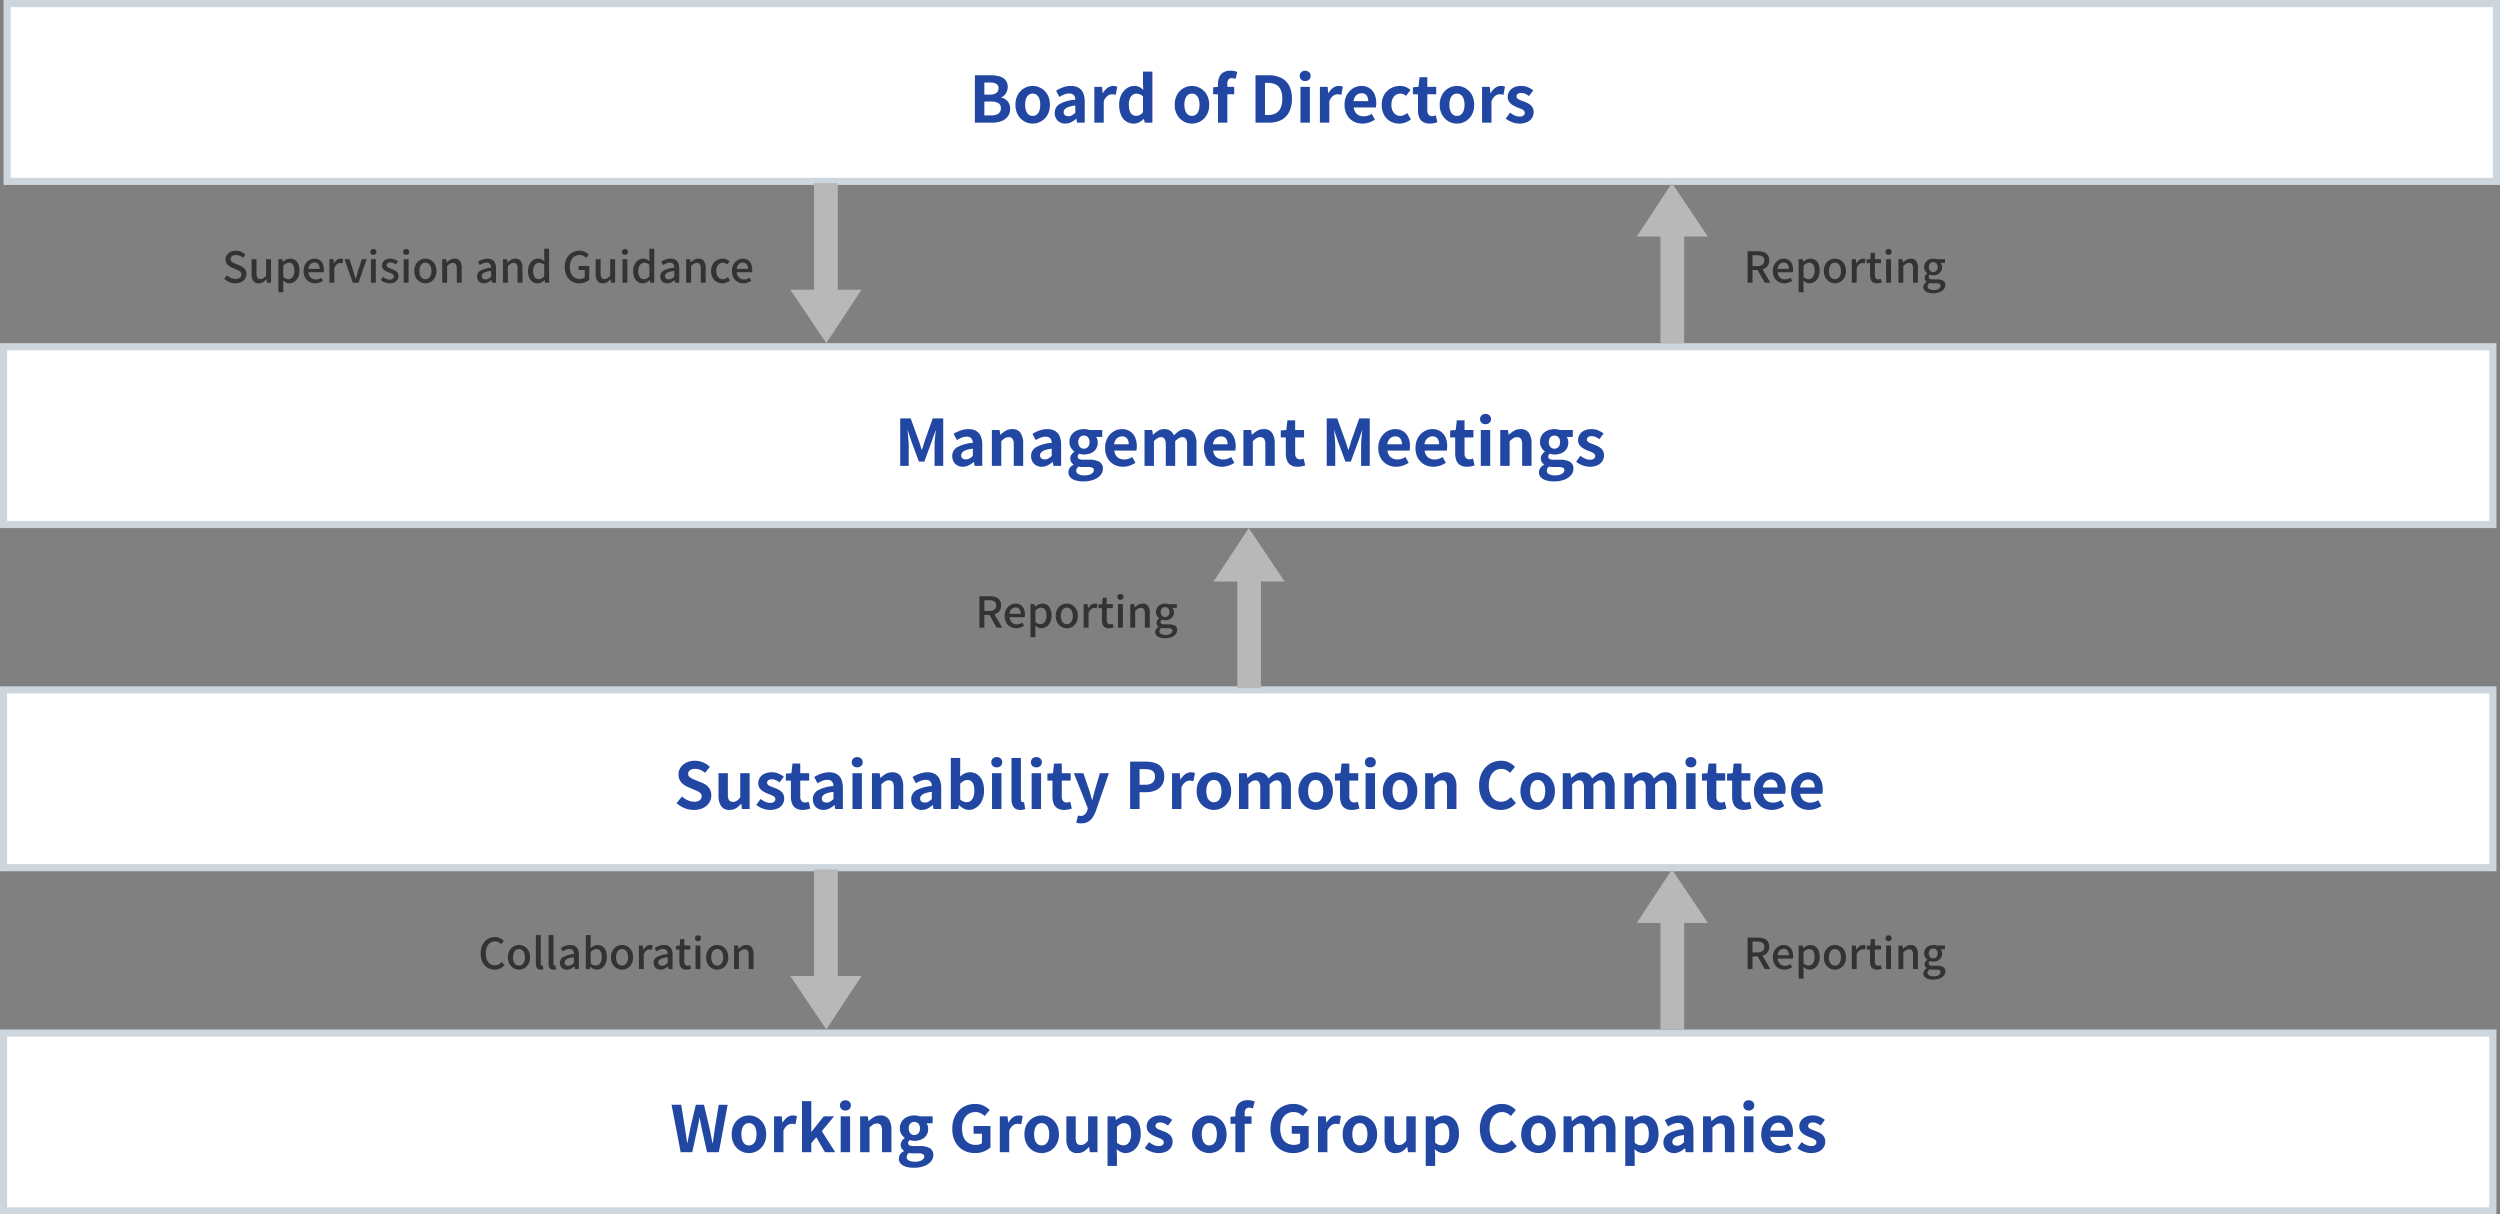
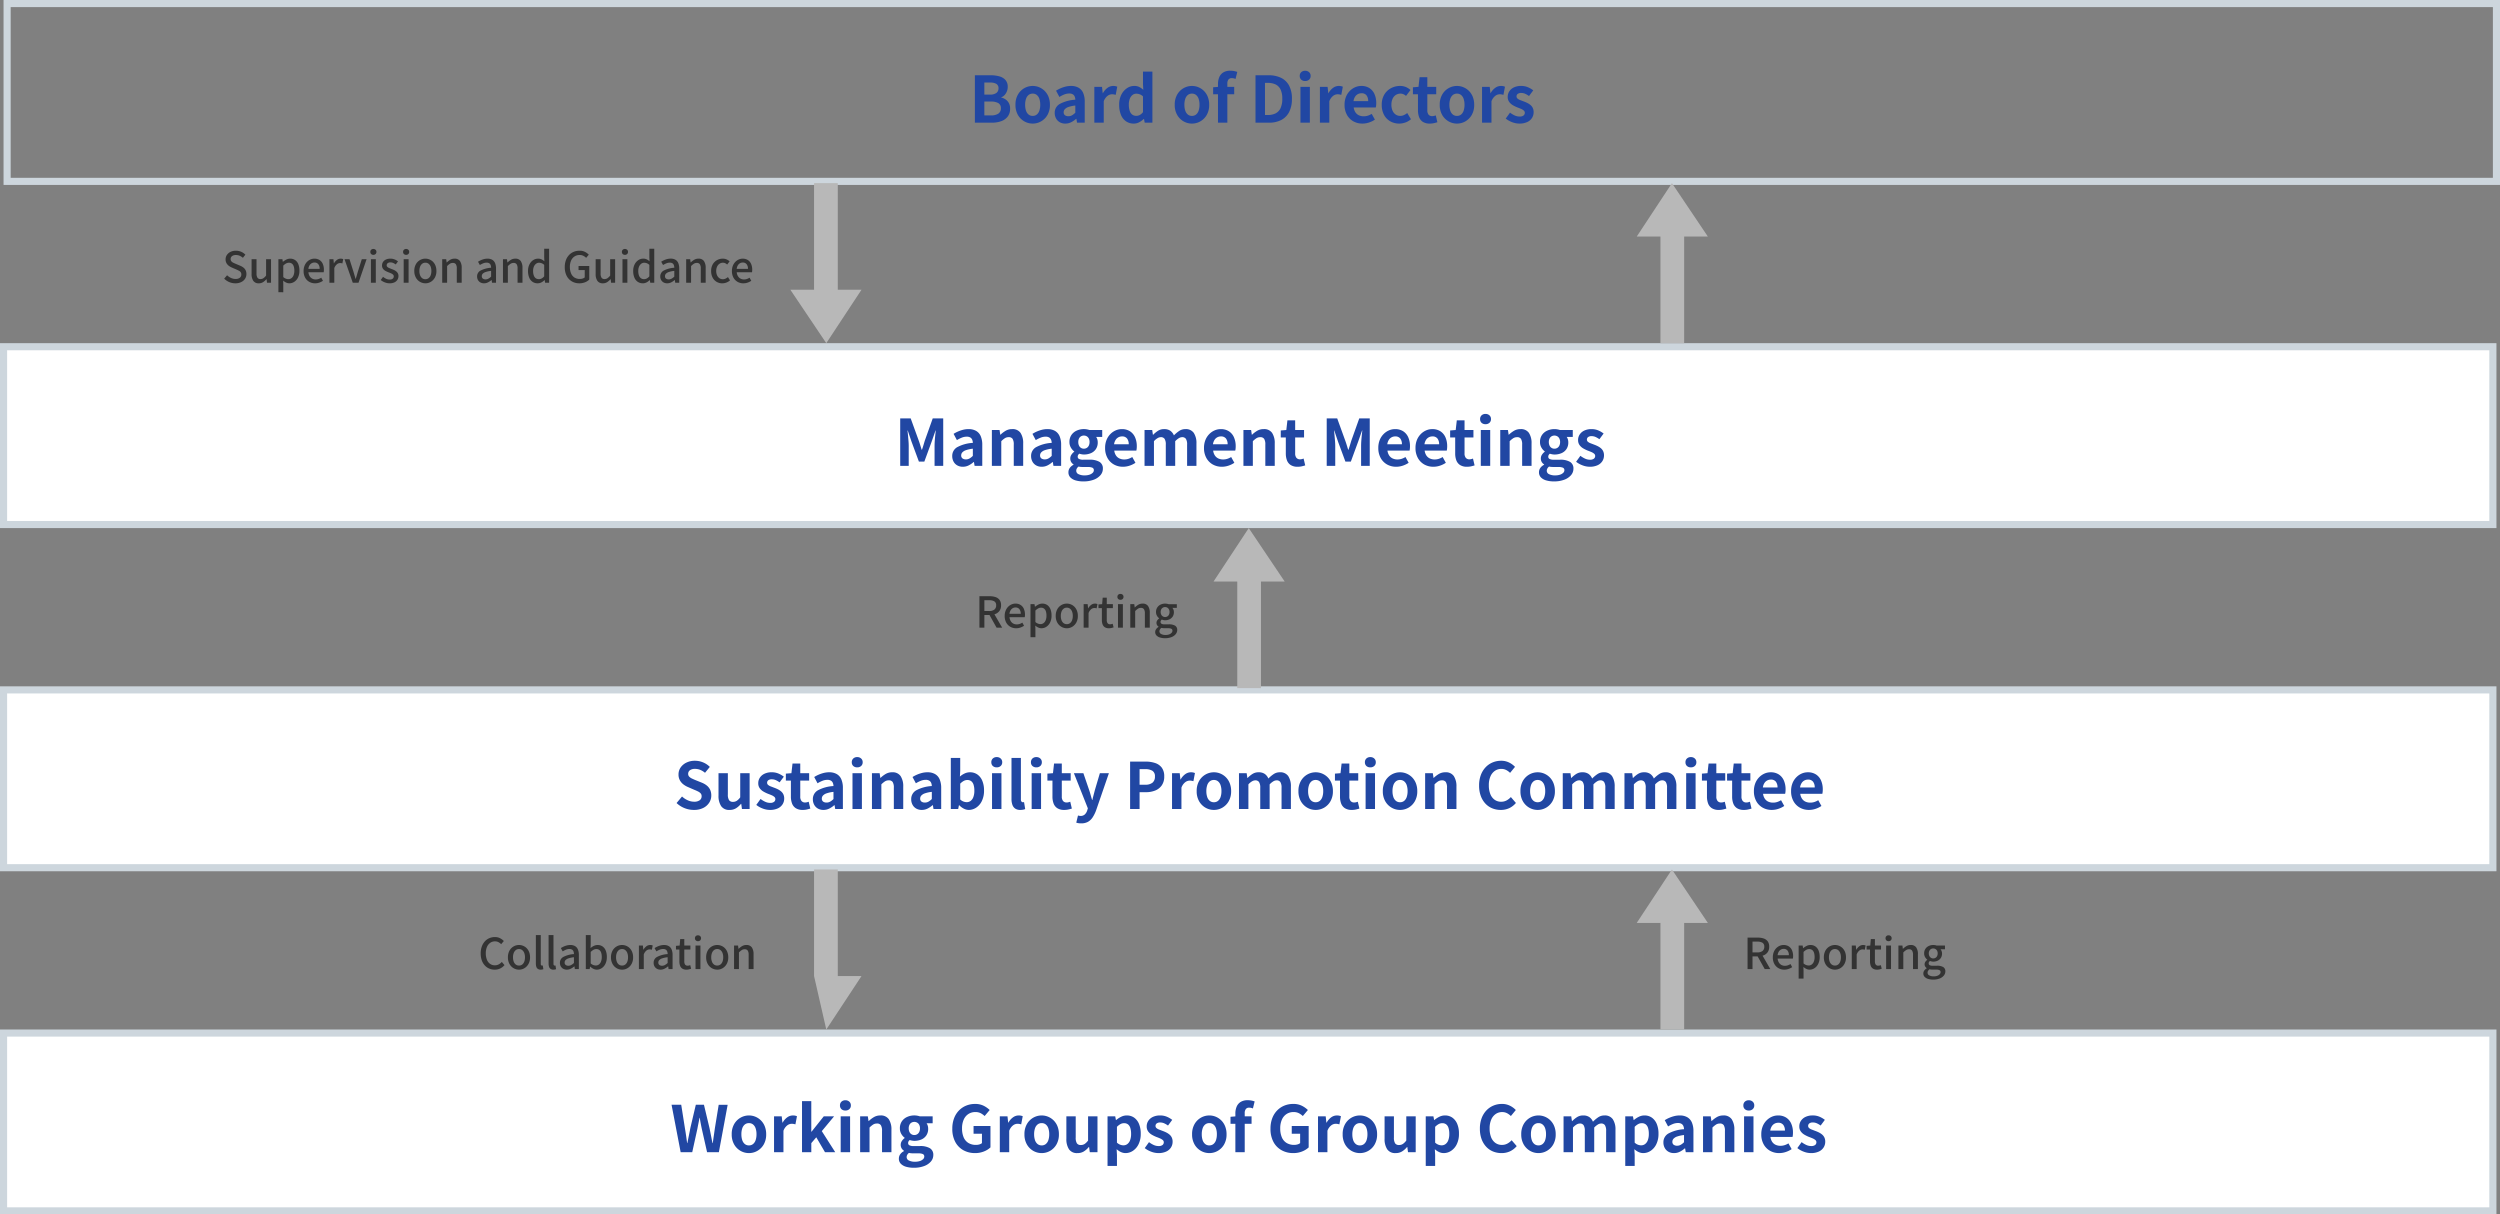
<svg xmlns="http://www.w3.org/2000/svg" width="703" height="341.497" viewBox="0 0 703 341.497">
  <rect x="0" y="0" width="703" height="341.497" fill="#808080" stroke="none" />
  <defs>
    <style>
      .cls-1 {
        fill: #333;
      }

      .cls-2 {
        fill: #fff;
      }

      .cls-3 {
        fill: #cdd6dd;
      }

      .cls-4 {
        fill: #2147a3;
      }

      .cls-5 {
        fill: #b8b8b8;
      }
    </style>
  </defs>
  <g id="organization_image" transform="translate(-332.75 -2138.5)">
    <path id="パス_83252" data-name="パス 83252" class="cls-1" d="M3.684.168A4.316,4.316,0,0,1,1.962-.18,4.507,4.507,0,0,1,.54-1.14l.816-.96a3.951,3.951,0,0,0,1.1.756,2.967,2.967,0,0,0,1.266.288A1.88,1.88,0,0,0,4.938-1.4a1.109,1.109,0,0,0,.426-.9,1.083,1.083,0,0,0-.18-.654,1.431,1.431,0,0,0-.5-.414Q4.368-3.54,3.96-3.72L2.736-4.248a4.355,4.355,0,0,1-.846-.474,2.44,2.44,0,0,1-.684-.744,2.1,2.1,0,0,1-.27-1.1,2.182,2.182,0,0,1,.372-1.248,2.543,2.543,0,0,1,1.032-.87A3.413,3.413,0,0,1,3.84-9a3.689,3.689,0,0,1,1.476.3A3.574,3.574,0,0,1,6.5-7.884L5.8-7A3.463,3.463,0,0,0,4.9-7.578a2.594,2.594,0,0,0-1.062-.21,1.724,1.724,0,0,0-1.08.306.985.985,0,0,0-.4.822.954.954,0,0,0,.2.63,1.592,1.592,0,0,0,.534.408q.33.162.678.306L4.992-4.8a4.065,4.065,0,0,1,.936.528,2.219,2.219,0,0,1,.636.756,2.4,2.4,0,0,1,.228,1.1,2.346,2.346,0,0,1-.372,1.29,2.664,2.664,0,0,1-1.068.936A3.641,3.641,0,0,1,3.684.168Zm6.6,0A1.777,1.777,0,0,1,8.736-.516a3.268,3.268,0,0,1-.492-1.932V-6.612H9.636v4A2.142,2.142,0,0,0,9.9-1.4a.959.959,0,0,0,.84.372,1.464,1.464,0,0,0,.816-.234,3.407,3.407,0,0,0,.768-.75v-4.6h1.392V0h-1.14l-.108-1h-.036a4.636,4.636,0,0,1-.96.84A2.149,2.149,0,0,1,10.284.168Zm5.5,2.508V-6.612h1.128l.12.732h.024a5.49,5.49,0,0,1,.96-.624,2.341,2.341,0,0,1,1.08-.264,2.372,2.372,0,0,1,1.416.42,2.566,2.566,0,0,1,.888,1.17,4.753,4.753,0,0,1,.3,1.77,4.28,4.28,0,0,1-.4,1.932,3.027,3.027,0,0,1-1.05,1.224,2.513,2.513,0,0,1-1.392.42,2.139,2.139,0,0,1-.876-.2,3.357,3.357,0,0,1-.852-.558L17.16.54V2.676ZM18.588-1a1.418,1.418,0,0,0,.858-.276,1.851,1.851,0,0,0,.6-.81,3.393,3.393,0,0,0,.222-1.3,3.882,3.882,0,0,0-.162-1.194,1.581,1.581,0,0,0-.5-.768,1.375,1.375,0,0,0-.888-.27,1.628,1.628,0,0,0-.762.2,3.535,3.535,0,0,0-.8.606v3.228a2.474,2.474,0,0,0,.756.456A2.032,2.032,0,0,0,18.588-1ZM26.1.168a3.257,3.257,0,0,1-1.632-.414A3.024,3.024,0,0,1,23.3-1.434,3.774,3.774,0,0,1,22.872-3.3a3.93,3.93,0,0,1,.252-1.446,3.292,3.292,0,0,1,.684-1.092,3.068,3.068,0,0,1,.972-.69,2.693,2.693,0,0,1,1.1-.24,2.652,2.652,0,0,1,1.476.39,2.456,2.456,0,0,1,.912,1.092,4,4,0,0,1,.312,1.638q0,.2-.018.39a1.934,1.934,0,0,1-.054.318H24.228a2.532,2.532,0,0,0,.33,1.074,1.9,1.9,0,0,0,.708.7,2.011,2.011,0,0,0,1,.246,2.531,2.531,0,0,0,.828-.132,3.538,3.538,0,0,0,.744-.36l.48.876a4.894,4.894,0,0,1-1.014.5A3.486,3.486,0,0,1,26.1.168ZM24.216-3.9h3.168a2.029,2.029,0,0,0-.378-1.308,1.329,1.329,0,0,0-1.1-.468,1.533,1.533,0,0,0-.768.2,1.7,1.7,0,0,0-.606.6A2.383,2.383,0,0,0,24.216-3.9ZM30.132,0V-6.612H31.26l.12,1.188H31.4a3.032,3.032,0,0,1,.852-.99,1.741,1.741,0,0,1,1.032-.354,1.98,1.98,0,0,1,.408.036,2.164,2.164,0,0,1,.324.1l-.24,1.212a2.164,2.164,0,0,0-.324-.084,2.156,2.156,0,0,0-.348-.024,1.463,1.463,0,0,0-.84.318,2.414,2.414,0,0,0-.756,1.11V0ZM36.7,0,34.38-6.612h1.4l1.128,3.564q.144.48.288.978t.288.99h.048q.156-.492.3-.99t.276-.978L39.24-6.612h1.344L38.316,0Zm5.1,0V-6.612h1.38V0Zm.7-7.836a.864.864,0,0,1-.63-.228.815.815,0,0,1-.234-.612.785.785,0,0,1,.234-.588.864.864,0,0,1,.63-.228.853.853,0,0,1,.612.228.775.775,0,0,1,.24.588.8.8,0,0,1-.24.612A.853.853,0,0,1,42.492-7.836Zm4.548,8A3.606,3.606,0,0,1,45.7-.1a4.241,4.241,0,0,1-1.146-.66l.66-.9A4.327,4.327,0,0,0,46.1-1.1a2.284,2.284,0,0,0,.978.21,1.256,1.256,0,0,0,.87-.258.822.822,0,0,0,.282-.63.675.675,0,0,0-.21-.5,1.868,1.868,0,0,0-.546-.354q-.336-.15-.7-.282a6.816,6.816,0,0,1-.87-.4,2.18,2.18,0,0,1-.7-.6,1.482,1.482,0,0,1-.276-.918,1.781,1.781,0,0,1,.282-1,1.932,1.932,0,0,1,.81-.684,2.9,2.9,0,0,1,1.26-.252,3.1,3.1,0,0,1,1.206.228,3.554,3.554,0,0,1,.93.552l-.636.852a4.024,4.024,0,0,0-.708-.414,1.822,1.822,0,0,0-.756-.162,1.2,1.2,0,0,0-.816.234.746.746,0,0,0-.264.582.6.6,0,0,0,.192.456,1.68,1.68,0,0,0,.51.312q.318.132.678.276a6.756,6.756,0,0,1,.69.282,3.1,3.1,0,0,1,.618.384,1.784,1.784,0,0,1,.45.54,1.62,1.62,0,0,1,.174.786A1.91,1.91,0,0,1,49.26-.84a1.974,1.974,0,0,1-.84.738A3.131,3.131,0,0,1,47.04.168ZM51.012,0V-6.612h1.38V0Zm.7-7.836a.864.864,0,0,1-.63-.228.815.815,0,0,1-.234-.612.785.785,0,0,1,.234-.588.864.864,0,0,1,.63-.228.853.853,0,0,1,.612.228.775.775,0,0,1,.24.588.8.8,0,0,1-.24.612A.853.853,0,0,1,51.708-7.836Zm5.412,8a3,3,0,0,1-1.53-.414,3.106,3.106,0,0,1-1.152-1.188A3.732,3.732,0,0,1,54-3.3a3.758,3.758,0,0,1,.438-1.878A3.062,3.062,0,0,1,55.59-6.36a3.034,3.034,0,0,1,1.53-.408,3.01,3.01,0,0,1,1.164.234,2.959,2.959,0,0,1,1,.678,3.224,3.224,0,0,1,.684,1.086,4,4,0,0,1,.252,1.47,3.732,3.732,0,0,1-.438,1.866,3.136,3.136,0,0,1-1.14,1.188A2.936,2.936,0,0,1,57.12.168Zm0-1.152a1.433,1.433,0,0,0,.894-.288,1.822,1.822,0,0,0,.582-.81A3.335,3.335,0,0,0,58.8-3.3a3.335,3.335,0,0,0-.2-1.218,1.864,1.864,0,0,0-.582-.816,1.413,1.413,0,0,0-.894-.294,1.432,1.432,0,0,0-.906.294,1.864,1.864,0,0,0-.582.816,3.335,3.335,0,0,0-.2,1.218,3.335,3.335,0,0,0,.2,1.218,1.822,1.822,0,0,0,.582.81A1.451,1.451,0,0,0,57.12-.984ZM61.848,0V-6.612h1.128l.12.924h.024A5.407,5.407,0,0,1,64.1-6.45a2.28,2.28,0,0,1,1.2-.318,1.767,1.767,0,0,1,1.542.678,3.294,3.294,0,0,1,.486,1.938V0h-1.38V-3.984A2.138,2.138,0,0,0,65.688-5.2a.979.979,0,0,0-.852-.366,1.492,1.492,0,0,0-.81.222,4.755,4.755,0,0,0-.8.666V0ZM73.6.168a2.051,2.051,0,0,1-1-.24,1.769,1.769,0,0,1-.69-.672,1.964,1.964,0,0,1-.252-1.008,1.837,1.837,0,0,1,.942-1.65,7.536,7.536,0,0,1,3.006-.81,2.474,2.474,0,0,0-.12-.708,1.038,1.038,0,0,0-.378-.522,1.27,1.27,0,0,0-.762-.2,2.522,2.522,0,0,0-1,.2,6.987,6.987,0,0,0-.912.468L71.916-5.9a7.61,7.61,0,0,1,.768-.414,5.2,5.2,0,0,1,.9-.324,3.907,3.907,0,0,1,1-.126,2.522,2.522,0,0,1,1.356.33,1.981,1.981,0,0,1,.786.954,3.956,3.956,0,0,1,.258,1.512V0H75.852l-.108-.756H75.7a4.868,4.868,0,0,1-.972.654A2.443,2.443,0,0,1,73.6.168Zm.42-1.1a1.685,1.685,0,0,0,.8-.2,3.71,3.71,0,0,0,.78-.582V-3.324a6.882,6.882,0,0,0-1.548.318,1.981,1.981,0,0,0-.822.492.965.965,0,0,0-.246.654.813.813,0,0,0,.3.708A1.22,1.22,0,0,0,74.016-.936ZM78.936,0V-6.612h1.128l.12.924h.024a5.407,5.407,0,0,1,.984-.762,2.28,2.28,0,0,1,1.2-.318,1.767,1.767,0,0,1,1.542.678,3.294,3.294,0,0,1,.486,1.938V0H83.04V-3.984A2.138,2.138,0,0,0,82.776-5.2a.979.979,0,0,0-.852-.366,1.492,1.492,0,0,0-.81.222,4.755,4.755,0,0,0-.8.666V0Zm9.756.168A2.514,2.514,0,0,1,87.264-.24a2.632,2.632,0,0,1-.948-1.188A4.716,4.716,0,0,1,85.98-3.3a3.985,3.985,0,0,1,.4-1.848,3.079,3.079,0,0,1,1.044-1.2,2.465,2.465,0,0,1,1.374-.42,2.2,2.2,0,0,1,.978.2,3.685,3.685,0,0,1,.8.546l-.048-1.092V-9.564h1.38V0H90.78l-.12-.744h-.036A3.492,3.492,0,0,1,89.76-.1,2.223,2.223,0,0,1,88.692.168ZM89.028-1a1.632,1.632,0,0,0,.78-.192,2.576,2.576,0,0,0,.72-.612V-5.016a2.349,2.349,0,0,0-.72-.462,2.03,2.03,0,0,0-.732-.138,1.363,1.363,0,0,0-.834.282,1.958,1.958,0,0,0-.606.792,3,3,0,0,0-.228,1.23A3.682,3.682,0,0,0,87.6-2.046a1.627,1.627,0,0,0,.558.786A1.447,1.447,0,0,0,89.028-1ZM100.416.168a4.116,4.116,0,0,1-2.106-.54,3.784,3.784,0,0,1-1.464-1.56A5.273,5.273,0,0,1,96.312-4.4a5.5,5.5,0,0,1,.318-1.932,4.255,4.255,0,0,1,.876-1.446,3.753,3.753,0,0,1,1.308-.906A4.223,4.223,0,0,1,100.452-9a3.275,3.275,0,0,1,1.578.348,4.093,4.093,0,0,1,1.038.768L102.324-7a3.5,3.5,0,0,0-.768-.558,2.22,2.22,0,0,0-1.068-.234,2.543,2.543,0,0,0-1.434.408,2.684,2.684,0,0,0-.96,1.152,4.256,4.256,0,0,0-.342,1.788,4.6,4.6,0,0,0,.324,1.806,2.542,2.542,0,0,0,.948,1.17,2.748,2.748,0,0,0,1.536.408,2.588,2.588,0,0,0,.774-.114,1.584,1.584,0,0,0,.594-.318V-3.552h-1.74V-4.7H103.2V-.876a3.557,3.557,0,0,1-1.164.744A4.176,4.176,0,0,1,100.416.168Zm6.624,0a1.777,1.777,0,0,1-1.548-.684A3.268,3.268,0,0,1,105-2.448V-6.612h1.392v4a2.142,2.142,0,0,0,.264,1.212.959.959,0,0,0,.84.372,1.464,1.464,0,0,0,.816-.234,3.407,3.407,0,0,0,.768-.75v-4.6h1.392V0h-1.14l-.108-1h-.036a4.636,4.636,0,0,1-.96.84A2.149,2.149,0,0,1,107.04.168Zm5.5-.168V-6.612h1.38V0Zm.7-7.836a.864.864,0,0,1-.63-.228.815.815,0,0,1-.234-.612.785.785,0,0,1,.234-.588.864.864,0,0,1,.63-.228.853.853,0,0,1,.612.228.775.775,0,0,1,.24.588.8.8,0,0,1-.24.612A.853.853,0,0,1,113.232-7.836Zm5.028,8a2.514,2.514,0,0,1-1.428-.408,2.632,2.632,0,0,1-.948-1.188,4.716,4.716,0,0,1-.336-1.872,3.985,3.985,0,0,1,.4-1.848,3.079,3.079,0,0,1,1.044-1.2,2.465,2.465,0,0,1,1.374-.42,2.2,2.2,0,0,1,.978.2,3.685,3.685,0,0,1,.8.546L120.1-7.116V-9.564h1.38V0h-1.128l-.12-.744h-.036a3.492,3.492,0,0,1-.864.648A2.223,2.223,0,0,1,118.26.168ZM118.6-1a1.632,1.632,0,0,0,.78-.192,2.576,2.576,0,0,0,.72-.612V-5.016a2.349,2.349,0,0,0-.72-.462,2.03,2.03,0,0,0-.732-.138,1.363,1.363,0,0,0-.834.282,1.958,1.958,0,0,0-.606.792,3,3,0,0,0-.228,1.23,3.682,3.682,0,0,0,.192,1.266,1.627,1.627,0,0,0,.558.786A1.447,1.447,0,0,0,118.6-1ZM125.112.168a2.051,2.051,0,0,1-1-.24,1.769,1.769,0,0,1-.69-.672,1.964,1.964,0,0,1-.252-1.008,1.837,1.837,0,0,1,.942-1.65,7.536,7.536,0,0,1,3.006-.81A2.474,2.474,0,0,0,127-4.92a1.038,1.038,0,0,0-.378-.522,1.27,1.27,0,0,0-.762-.2,2.522,2.522,0,0,0-1,.2,6.987,6.987,0,0,0-.912.468l-.516-.936a7.61,7.61,0,0,1,.768-.414,5.2,5.2,0,0,1,.9-.324,3.907,3.907,0,0,1,1-.126,2.522,2.522,0,0,1,1.356.33,1.981,1.981,0,0,1,.786.954,3.956,3.956,0,0,1,.258,1.512V0h-1.128l-.108-.756h-.048a4.868,4.868,0,0,1-.972.654A2.443,2.443,0,0,1,125.112.168Zm.42-1.1a1.685,1.685,0,0,0,.8-.2,3.71,3.71,0,0,0,.78-.582V-3.324a6.882,6.882,0,0,0-1.548.318,1.981,1.981,0,0,0-.822.492.965.965,0,0,0-.246.654.813.813,0,0,0,.3.708A1.22,1.22,0,0,0,125.532-.936Zm4.92.936V-6.612h1.128l.12.924h.024a5.407,5.407,0,0,1,.984-.762,2.28,2.28,0,0,1,1.2-.318,1.767,1.767,0,0,1,1.542.678,3.294,3.294,0,0,1,.486,1.938V0h-1.38V-3.984a2.138,2.138,0,0,0-.264-1.218.979.979,0,0,0-.852-.366,1.492,1.492,0,0,0-.81.222,4.755,4.755,0,0,0-.8.666V0Zm10.176.168a3.126,3.126,0,0,1-1.608-.414,2.994,2.994,0,0,1-1.128-1.188,3.862,3.862,0,0,1-.42-1.866,3.639,3.639,0,0,1,.456-1.878,3.122,3.122,0,0,1,1.2-1.182,3.291,3.291,0,0,1,1.608-.408,2.614,2.614,0,0,1,1.1.216,3.287,3.287,0,0,1,.828.54l-.684.9a2.3,2.3,0,0,0-.552-.378,1.425,1.425,0,0,0-.624-.138,1.708,1.708,0,0,0-.984.294,1.984,1.984,0,0,0-.678.816A2.829,2.829,0,0,0,138.9-3.3a2.89,2.89,0,0,0,.24,1.218,1.933,1.933,0,0,0,.66.81,1.657,1.657,0,0,0,.96.288,1.769,1.769,0,0,0,.78-.174,3.158,3.158,0,0,0,.66-.426l.576.924a3.185,3.185,0,0,1-1.02.618A3.213,3.213,0,0,1,140.628.168Zm5.916,0a3.257,3.257,0,0,1-1.632-.414,3.024,3.024,0,0,1-1.164-1.188,3.774,3.774,0,0,1-.432-1.866,3.93,3.93,0,0,1,.252-1.446,3.292,3.292,0,0,1,.684-1.092,3.068,3.068,0,0,1,.972-.69,2.693,2.693,0,0,1,1.1-.24,2.652,2.652,0,0,1,1.476.39,2.455,2.455,0,0,1,.912,1.092,4,4,0,0,1,.312,1.638q0,.2-.018.39a1.934,1.934,0,0,1-.054.318h-4.284A2.532,2.532,0,0,0,145-1.866a1.9,1.9,0,0,0,.708.7,2.011,2.011,0,0,0,1,.246,2.53,2.53,0,0,0,.828-.132,3.538,3.538,0,0,0,.744-.36l.48.876a4.895,4.895,0,0,1-1.014.5A3.486,3.486,0,0,1,146.544.168ZM144.66-3.9h3.168a2.029,2.029,0,0,0-.378-1.308,1.329,1.329,0,0,0-1.1-.468,1.533,1.533,0,0,0-.768.2,1.7,1.7,0,0,0-.606.6A2.383,2.383,0,0,0,144.66-3.9Z" transform="translate(395.25 2218)" />
    <path id="パス_83257" data-name="パス 83257" class="cls-1" d="M4.608.168A3.873,3.873,0,0,1,3.066-.138a3.628,3.628,0,0,1-1.254-.894,4.13,4.13,0,0,1-.84-1.434A5.783,5.783,0,0,1,.672-4.4,5.593,5.593,0,0,1,.984-6.336a4.338,4.338,0,0,1,.852-1.446,3.618,3.618,0,0,1,1.272-.906A3.967,3.967,0,0,1,4.68-9a3.061,3.061,0,0,1,1.452.336,3.828,3.828,0,0,1,1.044.78L6.432-7a3.146,3.146,0,0,0-.774-.57A2.033,2.033,0,0,0,4.7-7.788a2.293,2.293,0,0,0-1.35.408,2.705,2.705,0,0,0-.912,1.152,4.391,4.391,0,0,0-.33,1.788,4.752,4.752,0,0,0,.312,1.806,2.591,2.591,0,0,0,.888,1.17,2.285,2.285,0,0,0,1.356.408,2.21,2.21,0,0,0,1.074-.258A3.358,3.358,0,0,0,6.612-2l.756.888A3.818,3.818,0,0,1,6.15-.162,3.479,3.479,0,0,1,4.608.168Zm6.84,0a3,3,0,0,1-1.53-.414A3.106,3.106,0,0,1,8.766-1.434,3.732,3.732,0,0,1,8.328-3.3a3.758,3.758,0,0,1,.438-1.878A3.062,3.062,0,0,1,9.918-6.36a3.034,3.034,0,0,1,1.53-.408,3.01,3.01,0,0,1,1.164.234,2.959,2.959,0,0,1,1,.678,3.224,3.224,0,0,1,.684,1.086,4,4,0,0,1,.252,1.47,3.732,3.732,0,0,1-.438,1.866,3.136,3.136,0,0,1-1.14,1.188A2.936,2.936,0,0,1,11.448.168Zm0-1.152a1.433,1.433,0,0,0,.894-.288,1.822,1.822,0,0,0,.582-.81,3.335,3.335,0,0,0,.2-1.218,3.335,3.335,0,0,0-.2-1.218,1.864,1.864,0,0,0-.582-.816,1.413,1.413,0,0,0-.894-.294,1.432,1.432,0,0,0-.906.294,1.864,1.864,0,0,0-.582.816,3.335,3.335,0,0,0-.2,1.218,3.335,3.335,0,0,0,.2,1.218,1.822,1.822,0,0,0,.582.81A1.451,1.451,0,0,0,11.448-.984Zm6.1,1.152a1.377,1.377,0,0,1-.8-.21,1.161,1.161,0,0,1-.432-.6,2.869,2.869,0,0,1-.132-.918v-8h1.38v8.076a.585.585,0,0,0,.1.39.3.3,0,0,0,.222.114.773.773,0,0,0,.1-.006l.144-.018L18.288.036a2.12,2.12,0,0,1-.3.09A1.99,1.99,0,0,1,17.544.168Zm3.576,0a1.377,1.377,0,0,1-.8-.21,1.161,1.161,0,0,1-.432-.6,2.869,2.869,0,0,1-.132-.918v-8h1.38v8.076a.585.585,0,0,0,.1.39.3.3,0,0,0,.222.114.773.773,0,0,0,.1-.006l.144-.018L21.864.036a2.12,2.12,0,0,1-.3.09A1.99,1.99,0,0,1,21.12.168Zm3.768,0a2.051,2.051,0,0,1-1-.24,1.769,1.769,0,0,1-.69-.672,1.964,1.964,0,0,1-.252-1.008,1.837,1.837,0,0,1,.942-1.65,7.536,7.536,0,0,1,3.006-.81,2.474,2.474,0,0,0-.12-.708,1.038,1.038,0,0,0-.378-.522,1.27,1.27,0,0,0-.762-.2,2.522,2.522,0,0,0-1,.2,6.987,6.987,0,0,0-.912.468L23.208-5.9a7.61,7.61,0,0,1,.768-.414,5.2,5.2,0,0,1,.9-.324,3.907,3.907,0,0,1,1-.126,2.522,2.522,0,0,1,1.356.33,1.981,1.981,0,0,1,.786.954,3.956,3.956,0,0,1,.258,1.512V0H27.144l-.108-.756h-.048a4.868,4.868,0,0,1-.972.654A2.443,2.443,0,0,1,24.888.168Zm.42-1.1a1.685,1.685,0,0,0,.8-.2,3.71,3.71,0,0,0,.78-.582V-3.324a6.882,6.882,0,0,0-1.548.318,1.981,1.981,0,0,0-.822.492.965.965,0,0,0-.246.654.813.813,0,0,0,.3.708A1.22,1.22,0,0,0,25.308-.936ZM33.3.168a2.151,2.151,0,0,1-.924-.228,3.314,3.314,0,0,1-.888-.624H31.44L31.32,0H30.228V-9.564h1.38v2.532L31.56-5.9a3.934,3.934,0,0,1,.942-.624,2.39,2.39,0,0,1,1.026-.24,2.39,2.39,0,0,1,1.422.414,2.579,2.579,0,0,1,.888,1.17,4.716,4.716,0,0,1,.306,1.776,4.28,4.28,0,0,1-.4,1.932,3.027,3.027,0,0,1-1.05,1.224A2.513,2.513,0,0,1,33.3.168ZM33.036-1a1.418,1.418,0,0,0,.858-.276,1.851,1.851,0,0,0,.6-.81,3.393,3.393,0,0,0,.222-1.3,3.882,3.882,0,0,0-.162-1.194,1.581,1.581,0,0,0-.5-.768,1.375,1.375,0,0,0-.888-.27,1.663,1.663,0,0,0-.768.2,3.269,3.269,0,0,0-.792.606v3.228a2.319,2.319,0,0,0,.75.456A2.084,2.084,0,0,0,33.036-1ZM40.428.168A3,3,0,0,1,38.9-.246a3.106,3.106,0,0,1-1.152-1.188A3.732,3.732,0,0,1,37.308-3.3a3.758,3.758,0,0,1,.438-1.878A3.062,3.062,0,0,1,38.9-6.36a3.034,3.034,0,0,1,1.53-.408,3.01,3.01,0,0,1,1.164.234,2.959,2.959,0,0,1,1,.678,3.224,3.224,0,0,1,.684,1.086,4,4,0,0,1,.252,1.47,3.732,3.732,0,0,1-.438,1.866,3.136,3.136,0,0,1-1.14,1.188A2.936,2.936,0,0,1,40.428.168Zm0-1.152a1.433,1.433,0,0,0,.894-.288,1.822,1.822,0,0,0,.582-.81,3.335,3.335,0,0,0,.2-1.218,3.335,3.335,0,0,0-.2-1.218,1.864,1.864,0,0,0-.582-.816,1.413,1.413,0,0,0-.894-.294,1.432,1.432,0,0,0-.906.294,1.864,1.864,0,0,0-.582.816,3.335,3.335,0,0,0-.2,1.218,3.335,3.335,0,0,0,.2,1.218,1.822,1.822,0,0,0,.582.81A1.451,1.451,0,0,0,40.428-.984ZM45.156,0V-6.612h1.128l.12,1.188h.024a3.032,3.032,0,0,1,.852-.99,1.741,1.741,0,0,1,1.032-.354,1.98,1.98,0,0,1,.408.036,2.164,2.164,0,0,1,.324.1L48.8-5.424a2.164,2.164,0,0,0-.324-.084,2.156,2.156,0,0,0-.348-.024,1.463,1.463,0,0,0-.84.318,2.414,2.414,0,0,0-.756,1.11V0ZM51.24.168a2.051,2.051,0,0,1-1-.24,1.769,1.769,0,0,1-.69-.672A1.964,1.964,0,0,1,49.3-1.752a1.837,1.837,0,0,1,.942-1.65,7.536,7.536,0,0,1,3.006-.81,2.474,2.474,0,0,0-.12-.708,1.038,1.038,0,0,0-.378-.522,1.27,1.27,0,0,0-.762-.2,2.522,2.522,0,0,0-1,.2,6.987,6.987,0,0,0-.912.468L49.56-5.9a7.609,7.609,0,0,1,.768-.414,5.2,5.2,0,0,1,.9-.324,3.907,3.907,0,0,1,1-.126,2.522,2.522,0,0,1,1.356.33,1.981,1.981,0,0,1,.786.954,3.956,3.956,0,0,1,.258,1.512V0H53.5l-.108-.756H53.34a4.868,4.868,0,0,1-.972.654A2.443,2.443,0,0,1,51.24.168Zm.42-1.1a1.685,1.685,0,0,0,.8-.2,3.71,3.71,0,0,0,.78-.582V-3.324a6.882,6.882,0,0,0-1.548.318,1.981,1.981,0,0,0-.822.492.965.965,0,0,0-.246.654.813.813,0,0,0,.3.708A1.22,1.22,0,0,0,51.66-.936Zm6.888,1.1a2.093,2.093,0,0,1-1.182-.294,1.632,1.632,0,0,1-.63-.816,3.523,3.523,0,0,1-.192-1.218V-5.5h-.96V-6.528l1.032-.084.156-1.824h1.152v1.824H59.64V-5.5H57.924v3.348a1.482,1.482,0,0,0,.228.894.867.867,0,0,0,.744.306A1.488,1.488,0,0,0,59.256-1a2.38,2.38,0,0,0,.336-.108l.252,1.02Q59.58,0,59.25.084A2.837,2.837,0,0,1,58.548.168ZM61.08,0V-6.612h1.38V0Zm.7-7.836a.864.864,0,0,1-.63-.228.815.815,0,0,1-.234-.612.785.785,0,0,1,.234-.588.864.864,0,0,1,.63-.228.853.853,0,0,1,.612.228.775.775,0,0,1,.24.588.8.8,0,0,1-.24.612A.853.853,0,0,1,61.776-7.836Zm5.412,8a3,3,0,0,1-1.53-.414,3.106,3.106,0,0,1-1.152-1.188A3.732,3.732,0,0,1,64.068-3.3a3.758,3.758,0,0,1,.438-1.878A3.062,3.062,0,0,1,65.658-6.36a3.034,3.034,0,0,1,1.53-.408,3.01,3.01,0,0,1,1.164.234,2.959,2.959,0,0,1,1,.678,3.224,3.224,0,0,1,.684,1.086,4,4,0,0,1,.252,1.47,3.732,3.732,0,0,1-.438,1.866,3.136,3.136,0,0,1-1.14,1.188A2.936,2.936,0,0,1,67.188.168Zm0-1.152a1.433,1.433,0,0,0,.894-.288,1.822,1.822,0,0,0,.582-.81,3.335,3.335,0,0,0,.2-1.218,3.335,3.335,0,0,0-.2-1.218,1.864,1.864,0,0,0-.582-.816,1.413,1.413,0,0,0-.894-.294,1.432,1.432,0,0,0-.906.294,1.864,1.864,0,0,0-.582.816A3.335,3.335,0,0,0,65.5-3.3a3.335,3.335,0,0,0,.2,1.218,1.822,1.822,0,0,0,.582.81A1.451,1.451,0,0,0,67.188-.984ZM71.916,0V-6.612h1.128l.12.924h.024a5.407,5.407,0,0,1,.984-.762,2.28,2.28,0,0,1,1.2-.318,1.767,1.767,0,0,1,1.542.678A3.294,3.294,0,0,1,77.4-4.152V0H76.02V-3.984A2.138,2.138,0,0,0,75.756-5.2a.979.979,0,0,0-.852-.366,1.492,1.492,0,0,0-.81.222,4.755,4.755,0,0,0-.8.666V0Z" transform="translate(467.25 2411)" />
-     <path id="パス_83253" data-name="パス 83253" class="cls-1" d="M1.164,0V-8.844H4.056A5.033,5.033,0,0,1,5.688-8.6a2.326,2.326,0,0,1,1.14.8,2.469,2.469,0,0,1,.42,1.518,2.6,2.6,0,0,1-.42,1.524,2.517,2.517,0,0,1-1.14.894,4.285,4.285,0,0,1-1.632.294h-1.5V0ZM2.556-4.68H3.888a2.331,2.331,0,0,0,1.47-.4,1.428,1.428,0,0,0,.51-1.194A1.216,1.216,0,0,0,5.358-7.4a2.8,2.8,0,0,0-1.47-.318H2.556ZM5.988,0l-2.2-3.936,1.032-.8L7.56,0ZM11.5.168A3.257,3.257,0,0,1,9.864-.246,3.024,3.024,0,0,1,8.7-1.434,3.774,3.774,0,0,1,8.268-3.3,3.93,3.93,0,0,1,8.52-4.746,3.292,3.292,0,0,1,9.2-5.838a3.068,3.068,0,0,1,.972-.69,2.693,2.693,0,0,1,1.1-.24,2.652,2.652,0,0,1,1.476.39,2.456,2.456,0,0,1,.912,1.092,4,4,0,0,1,.312,1.638q0,.2-.018.39a1.934,1.934,0,0,1-.054.318H9.624a2.532,2.532,0,0,0,.33,1.074,1.9,1.9,0,0,0,.708.7,2.011,2.011,0,0,0,1,.246,2.531,2.531,0,0,0,.828-.132,3.538,3.538,0,0,0,.744-.36l.48.876a4.894,4.894,0,0,1-1.014.5A3.486,3.486,0,0,1,11.5.168ZM9.612-3.9H12.78A2.029,2.029,0,0,0,12.4-5.208a1.329,1.329,0,0,0-1.1-.468,1.533,1.533,0,0,0-.768.2,1.7,1.7,0,0,0-.606.6A2.383,2.383,0,0,0,9.612-3.9Zm5.916,6.576V-6.612h1.128l.12.732H16.8a5.49,5.49,0,0,1,.96-.624,2.341,2.341,0,0,1,1.08-.264,2.372,2.372,0,0,1,1.416.42,2.566,2.566,0,0,1,.888,1.17,4.753,4.753,0,0,1,.3,1.77,4.28,4.28,0,0,1-.4,1.932,3.027,3.027,0,0,1-1.05,1.224A2.513,2.513,0,0,1,18.6.168a2.139,2.139,0,0,1-.876-.2,3.357,3.357,0,0,1-.852-.558L16.908.54V2.676ZM18.336-1a1.418,1.418,0,0,0,.858-.276,1.851,1.851,0,0,0,.6-.81,3.393,3.393,0,0,0,.222-1.3,3.882,3.882,0,0,0-.162-1.194,1.581,1.581,0,0,0-.5-.768,1.375,1.375,0,0,0-.888-.27,1.628,1.628,0,0,0-.762.2,3.535,3.535,0,0,0-.8.606v3.228a2.474,2.474,0,0,0,.756.456A2.032,2.032,0,0,0,18.336-1ZM25.74.168a3,3,0,0,1-1.53-.414,3.106,3.106,0,0,1-1.152-1.188A3.732,3.732,0,0,1,22.62-3.3a3.758,3.758,0,0,1,.438-1.878A3.062,3.062,0,0,1,24.21-6.36a3.034,3.034,0,0,1,1.53-.408,3.01,3.01,0,0,1,1.164.234,2.959,2.959,0,0,1,1,.678,3.224,3.224,0,0,1,.684,1.086,4,4,0,0,1,.252,1.47A3.732,3.732,0,0,1,28.4-1.434a3.136,3.136,0,0,1-1.14,1.188A2.936,2.936,0,0,1,25.74.168Zm0-1.152a1.433,1.433,0,0,0,.894-.288,1.822,1.822,0,0,0,.582-.81,3.335,3.335,0,0,0,.2-1.218,3.335,3.335,0,0,0-.2-1.218,1.864,1.864,0,0,0-.582-.816,1.413,1.413,0,0,0-.894-.294,1.432,1.432,0,0,0-.906.294,1.864,1.864,0,0,0-.582.816,3.335,3.335,0,0,0-.2,1.218,3.335,3.335,0,0,0,.2,1.218,1.822,1.822,0,0,0,.582.81A1.451,1.451,0,0,0,25.74-.984ZM30.468,0V-6.612H31.6l.12,1.188h.024a3.032,3.032,0,0,1,.852-.99,1.741,1.741,0,0,1,1.032-.354,1.98,1.98,0,0,1,.408.036,2.164,2.164,0,0,1,.324.1l-.24,1.212a2.164,2.164,0,0,0-.324-.084,2.156,2.156,0,0,0-.348-.024,1.463,1.463,0,0,0-.84.318,2.414,2.414,0,0,0-.756,1.11V0ZM37.6.168a2.093,2.093,0,0,1-1.182-.294,1.632,1.632,0,0,1-.63-.816,3.523,3.523,0,0,1-.192-1.218V-5.5h-.96V-6.528l1.032-.084.156-1.824h1.152v1.824h1.716V-5.5H36.972v3.348a1.482,1.482,0,0,0,.228.894.867.867,0,0,0,.744.306A1.488,1.488,0,0,0,38.3-1,2.38,2.38,0,0,0,38.64-1.1l.252,1.02Q38.628,0,38.3.084A2.837,2.837,0,0,1,37.6.168ZM40.128,0V-6.612h1.38V0Zm.7-7.836a.864.864,0,0,1-.63-.228.815.815,0,0,1-.234-.612.785.785,0,0,1,.234-.588.864.864,0,0,1,.63-.228.853.853,0,0,1,.612.228.775.775,0,0,1,.24.588.8.8,0,0,1-.24.612A.853.853,0,0,1,40.824-7.836ZM43.584,0V-6.612h1.128l.12.924h.024a5.407,5.407,0,0,1,.984-.762,2.28,2.28,0,0,1,1.2-.318,1.767,1.767,0,0,1,1.542.678,3.294,3.294,0,0,1,.486,1.938V0h-1.38V-3.984A2.138,2.138,0,0,0,47.424-5.2a.979.979,0,0,0-.852-.366,1.492,1.492,0,0,0-.81.222,4.755,4.755,0,0,0-.8.666V0ZM53.34,2.964a4.676,4.676,0,0,1-1.416-.2,2.2,2.2,0,0,1-.978-.582,1.362,1.362,0,0,1-.354-.96,1.387,1.387,0,0,1,.252-.792,2.23,2.23,0,0,1,.708-.648V-.264A1.485,1.485,0,0,1,51.126-.7a1.2,1.2,0,0,1-.174-.666,1.175,1.175,0,0,1,.234-.714,2.2,2.2,0,0,1,.51-.51V-2.64a2.388,2.388,0,0,1-.612-.72A2.046,2.046,0,0,1,50.82-4.4a2.26,2.26,0,0,1,.354-1.278,2.268,2.268,0,0,1,.936-.81,2.917,2.917,0,0,1,1.266-.276,3.178,3.178,0,0,1,.534.042,2.109,2.109,0,0,1,.426.114h2.34v1.044H55.428a1.687,1.687,0,0,1,.3.516,1.89,1.89,0,0,1,.12.684,2.215,2.215,0,0,1-.33,1.23,2.145,2.145,0,0,1-.894.78,2.853,2.853,0,0,1-1.248.27,2.16,2.16,0,0,1-.462-.054,3.117,3.117,0,0,1-.462-.138,1.336,1.336,0,0,0-.258.288.71.71,0,0,0-.1.4.564.564,0,0,0,.234.468,1.5,1.5,0,0,0,.87.18H54.42a3.342,3.342,0,0,1,1.764.378,1.331,1.331,0,0,1,.6,1.218,1.827,1.827,0,0,1-.42,1.164,2.841,2.841,0,0,1-1.194.84A4.881,4.881,0,0,1,53.34,2.964Zm.036-5.952A1.217,1.217,0,0,0,54-3.156a1.191,1.191,0,0,0,.456-.486,1.611,1.611,0,0,0,.168-.762,1.54,1.54,0,0,0-.168-.75,1.224,1.224,0,0,0-.45-.474,1.207,1.207,0,0,0-.63-.168,1.207,1.207,0,0,0-.63.168,1.224,1.224,0,0,0-.45.474,1.54,1.54,0,0,0-.168.75,1.566,1.566,0,0,0,.174.762,1.246,1.246,0,0,0,.456.486A1.185,1.185,0,0,0,53.376-2.988Zm.156,5.04a2.713,2.713,0,0,0,1.008-.168,1.718,1.718,0,0,0,.66-.438.848.848,0,0,0,.24-.57.572.572,0,0,0-.312-.57,2.175,2.175,0,0,0-.912-.15h-1a4.133,4.133,0,0,1-.456-.024A4.054,4.054,0,0,1,52.332.06a1.423,1.423,0,0,0-.42.468,1.057,1.057,0,0,0-.132.492.844.844,0,0,0,.468.756A2.529,2.529,0,0,0,53.532,2.052Z" transform="translate(823 2218)" />
    <path id="パス_83255" data-name="パス 83255" class="cls-1" d="M1.164,0V-8.844H4.056A5.033,5.033,0,0,1,5.688-8.6a2.326,2.326,0,0,1,1.14.8,2.469,2.469,0,0,1,.42,1.518,2.6,2.6,0,0,1-.42,1.524,2.517,2.517,0,0,1-1.14.894,4.285,4.285,0,0,1-1.632.294h-1.5V0ZM2.556-4.68H3.888a2.331,2.331,0,0,0,1.47-.4,1.428,1.428,0,0,0,.51-1.194A1.216,1.216,0,0,0,5.358-7.4a2.8,2.8,0,0,0-1.47-.318H2.556ZM5.988,0l-2.2-3.936,1.032-.8L7.56,0ZM11.5.168A3.257,3.257,0,0,1,9.864-.246,3.024,3.024,0,0,1,8.7-1.434,3.774,3.774,0,0,1,8.268-3.3,3.93,3.93,0,0,1,8.52-4.746,3.292,3.292,0,0,1,9.2-5.838a3.068,3.068,0,0,1,.972-.69,2.693,2.693,0,0,1,1.1-.24,2.652,2.652,0,0,1,1.476.39,2.456,2.456,0,0,1,.912,1.092,4,4,0,0,1,.312,1.638q0,.2-.018.39a1.934,1.934,0,0,1-.054.318H9.624a2.532,2.532,0,0,0,.33,1.074,1.9,1.9,0,0,0,.708.7,2.011,2.011,0,0,0,1,.246,2.531,2.531,0,0,0,.828-.132,3.538,3.538,0,0,0,.744-.36l.48.876a4.894,4.894,0,0,1-1.014.5A3.486,3.486,0,0,1,11.5.168ZM9.612-3.9H12.78A2.029,2.029,0,0,0,12.4-5.208a1.329,1.329,0,0,0-1.1-.468,1.533,1.533,0,0,0-.768.2,1.7,1.7,0,0,0-.606.6A2.383,2.383,0,0,0,9.612-3.9Zm5.916,6.576V-6.612h1.128l.12.732H16.8a5.49,5.49,0,0,1,.96-.624,2.341,2.341,0,0,1,1.08-.264,2.372,2.372,0,0,1,1.416.42,2.566,2.566,0,0,1,.888,1.17,4.753,4.753,0,0,1,.3,1.77,4.28,4.28,0,0,1-.4,1.932,3.027,3.027,0,0,1-1.05,1.224A2.513,2.513,0,0,1,18.6.168a2.139,2.139,0,0,1-.876-.2,3.357,3.357,0,0,1-.852-.558L16.908.54V2.676ZM18.336-1a1.418,1.418,0,0,0,.858-.276,1.851,1.851,0,0,0,.6-.81,3.393,3.393,0,0,0,.222-1.3,3.882,3.882,0,0,0-.162-1.194,1.581,1.581,0,0,0-.5-.768,1.375,1.375,0,0,0-.888-.27,1.628,1.628,0,0,0-.762.2,3.535,3.535,0,0,0-.8.606v3.228a2.474,2.474,0,0,0,.756.456A2.032,2.032,0,0,0,18.336-1ZM25.74.168a3,3,0,0,1-1.53-.414,3.106,3.106,0,0,1-1.152-1.188A3.732,3.732,0,0,1,22.62-3.3a3.758,3.758,0,0,1,.438-1.878A3.062,3.062,0,0,1,24.21-6.36a3.034,3.034,0,0,1,1.53-.408,3.01,3.01,0,0,1,1.164.234,2.959,2.959,0,0,1,1,.678,3.224,3.224,0,0,1,.684,1.086,4,4,0,0,1,.252,1.47A3.732,3.732,0,0,1,28.4-1.434a3.136,3.136,0,0,1-1.14,1.188A2.936,2.936,0,0,1,25.74.168Zm0-1.152a1.433,1.433,0,0,0,.894-.288,1.822,1.822,0,0,0,.582-.81,3.335,3.335,0,0,0,.2-1.218,3.335,3.335,0,0,0-.2-1.218,1.864,1.864,0,0,0-.582-.816,1.413,1.413,0,0,0-.894-.294,1.432,1.432,0,0,0-.906.294,1.864,1.864,0,0,0-.582.816,3.335,3.335,0,0,0-.2,1.218,3.335,3.335,0,0,0,.2,1.218,1.822,1.822,0,0,0,.582.81A1.451,1.451,0,0,0,25.74-.984ZM30.468,0V-6.612H31.6l.12,1.188h.024a3.032,3.032,0,0,1,.852-.99,1.741,1.741,0,0,1,1.032-.354,1.98,1.98,0,0,1,.408.036,2.164,2.164,0,0,1,.324.1l-.24,1.212a2.164,2.164,0,0,0-.324-.084,2.156,2.156,0,0,0-.348-.024,1.463,1.463,0,0,0-.84.318,2.414,2.414,0,0,0-.756,1.11V0ZM37.6.168a2.093,2.093,0,0,1-1.182-.294,1.632,1.632,0,0,1-.63-.816,3.523,3.523,0,0,1-.192-1.218V-5.5h-.96V-6.528l1.032-.084.156-1.824h1.152v1.824h1.716V-5.5H36.972v3.348a1.482,1.482,0,0,0,.228.894.867.867,0,0,0,.744.306A1.488,1.488,0,0,0,38.3-1,2.38,2.38,0,0,0,38.64-1.1l.252,1.02Q38.628,0,38.3.084A2.837,2.837,0,0,1,37.6.168ZM40.128,0V-6.612h1.38V0Zm.7-7.836a.864.864,0,0,1-.63-.228.815.815,0,0,1-.234-.612.785.785,0,0,1,.234-.588.864.864,0,0,1,.63-.228.853.853,0,0,1,.612.228.775.775,0,0,1,.24.588.8.8,0,0,1-.24.612A.853.853,0,0,1,40.824-7.836ZM43.584,0V-6.612h1.128l.12.924h.024a5.407,5.407,0,0,1,.984-.762,2.28,2.28,0,0,1,1.2-.318,1.767,1.767,0,0,1,1.542.678,3.294,3.294,0,0,1,.486,1.938V0h-1.38V-3.984A2.138,2.138,0,0,0,47.424-5.2a.979.979,0,0,0-.852-.366,1.492,1.492,0,0,0-.81.222,4.755,4.755,0,0,0-.8.666V0ZM53.34,2.964a4.676,4.676,0,0,1-1.416-.2,2.2,2.2,0,0,1-.978-.582,1.362,1.362,0,0,1-.354-.96,1.387,1.387,0,0,1,.252-.792,2.23,2.23,0,0,1,.708-.648V-.264A1.485,1.485,0,0,1,51.126-.7a1.2,1.2,0,0,1-.174-.666,1.175,1.175,0,0,1,.234-.714,2.2,2.2,0,0,1,.51-.51V-2.64a2.388,2.388,0,0,1-.612-.72A2.046,2.046,0,0,1,50.82-4.4a2.26,2.26,0,0,1,.354-1.278,2.268,2.268,0,0,1,.936-.81,2.917,2.917,0,0,1,1.266-.276,3.178,3.178,0,0,1,.534.042,2.109,2.109,0,0,1,.426.114h2.34v1.044H55.428a1.687,1.687,0,0,1,.3.516,1.89,1.89,0,0,1,.12.684,2.215,2.215,0,0,1-.33,1.23,2.145,2.145,0,0,1-.894.78,2.853,2.853,0,0,1-1.248.27,2.16,2.16,0,0,1-.462-.054,3.117,3.117,0,0,1-.462-.138,1.336,1.336,0,0,0-.258.288.71.71,0,0,0-.1.4.564.564,0,0,0,.234.468,1.5,1.5,0,0,0,.87.18H54.42a3.342,3.342,0,0,1,1.764.378,1.331,1.331,0,0,1,.6,1.218,1.827,1.827,0,0,1-.42,1.164,2.841,2.841,0,0,1-1.194.84A4.881,4.881,0,0,1,53.34,2.964Zm.036-5.952A1.217,1.217,0,0,0,54-3.156a1.191,1.191,0,0,0,.456-.486,1.611,1.611,0,0,0,.168-.762,1.54,1.54,0,0,0-.168-.75,1.224,1.224,0,0,0-.45-.474,1.207,1.207,0,0,0-.63-.168,1.207,1.207,0,0,0-.63.168,1.224,1.224,0,0,0-.45.474,1.54,1.54,0,0,0-.168.75,1.566,1.566,0,0,0,.174.762,1.246,1.246,0,0,0,.456.486A1.185,1.185,0,0,0,53.376-2.988Zm.156,5.04a2.713,2.713,0,0,0,1.008-.168,1.718,1.718,0,0,0,.66-.438.848.848,0,0,0,.24-.57.572.572,0,0,0-.312-.57,2.175,2.175,0,0,0-.912-.15h-1a4.133,4.133,0,0,1-.456-.024A4.054,4.054,0,0,1,52.332.06a1.423,1.423,0,0,0-.42.468,1.057,1.057,0,0,0-.132.492.844.844,0,0,0,.468.756A2.529,2.529,0,0,0,53.532,2.052Z" transform="translate(607 2315)" />
    <path id="パス_83258" data-name="パス 83258" class="cls-1" d="M1.164,0V-8.844H4.056A5.033,5.033,0,0,1,5.688-8.6a2.326,2.326,0,0,1,1.14.8,2.469,2.469,0,0,1,.42,1.518,2.6,2.6,0,0,1-.42,1.524,2.517,2.517,0,0,1-1.14.894,4.285,4.285,0,0,1-1.632.294h-1.5V0ZM2.556-4.68H3.888a2.331,2.331,0,0,0,1.47-.4,1.428,1.428,0,0,0,.51-1.194A1.216,1.216,0,0,0,5.358-7.4a2.8,2.8,0,0,0-1.47-.318H2.556ZM5.988,0l-2.2-3.936,1.032-.8L7.56,0ZM11.5.168A3.257,3.257,0,0,1,9.864-.246,3.024,3.024,0,0,1,8.7-1.434,3.774,3.774,0,0,1,8.268-3.3,3.93,3.93,0,0,1,8.52-4.746,3.292,3.292,0,0,1,9.2-5.838a3.068,3.068,0,0,1,.972-.69,2.693,2.693,0,0,1,1.1-.24,2.652,2.652,0,0,1,1.476.39,2.456,2.456,0,0,1,.912,1.092,4,4,0,0,1,.312,1.638q0,.2-.018.39a1.934,1.934,0,0,1-.054.318H9.624a2.532,2.532,0,0,0,.33,1.074,1.9,1.9,0,0,0,.708.7,2.011,2.011,0,0,0,1,.246,2.531,2.531,0,0,0,.828-.132,3.538,3.538,0,0,0,.744-.36l.48.876a4.894,4.894,0,0,1-1.014.5A3.486,3.486,0,0,1,11.5.168ZM9.612-3.9H12.78A2.029,2.029,0,0,0,12.4-5.208a1.329,1.329,0,0,0-1.1-.468,1.533,1.533,0,0,0-.768.2,1.7,1.7,0,0,0-.606.6A2.383,2.383,0,0,0,9.612-3.9Zm5.916,6.576V-6.612h1.128l.12.732H16.8a5.49,5.49,0,0,1,.96-.624,2.341,2.341,0,0,1,1.08-.264,2.372,2.372,0,0,1,1.416.42,2.566,2.566,0,0,1,.888,1.17,4.753,4.753,0,0,1,.3,1.77,4.28,4.28,0,0,1-.4,1.932,3.027,3.027,0,0,1-1.05,1.224A2.513,2.513,0,0,1,18.6.168a2.139,2.139,0,0,1-.876-.2,3.357,3.357,0,0,1-.852-.558L16.908.54V2.676ZM18.336-1a1.418,1.418,0,0,0,.858-.276,1.851,1.851,0,0,0,.6-.81,3.393,3.393,0,0,0,.222-1.3,3.882,3.882,0,0,0-.162-1.194,1.581,1.581,0,0,0-.5-.768,1.375,1.375,0,0,0-.888-.27,1.628,1.628,0,0,0-.762.2,3.535,3.535,0,0,0-.8.606v3.228a2.474,2.474,0,0,0,.756.456A2.032,2.032,0,0,0,18.336-1ZM25.74.168a3,3,0,0,1-1.53-.414,3.106,3.106,0,0,1-1.152-1.188A3.732,3.732,0,0,1,22.62-3.3a3.758,3.758,0,0,1,.438-1.878A3.062,3.062,0,0,1,24.21-6.36a3.034,3.034,0,0,1,1.53-.408,3.01,3.01,0,0,1,1.164.234,2.959,2.959,0,0,1,1,.678,3.224,3.224,0,0,1,.684,1.086,4,4,0,0,1,.252,1.47A3.732,3.732,0,0,1,28.4-1.434a3.136,3.136,0,0,1-1.14,1.188A2.936,2.936,0,0,1,25.74.168Zm0-1.152a1.433,1.433,0,0,0,.894-.288,1.822,1.822,0,0,0,.582-.81,3.335,3.335,0,0,0,.2-1.218,3.335,3.335,0,0,0-.2-1.218,1.864,1.864,0,0,0-.582-.816,1.413,1.413,0,0,0-.894-.294,1.432,1.432,0,0,0-.906.294,1.864,1.864,0,0,0-.582.816,3.335,3.335,0,0,0-.2,1.218,3.335,3.335,0,0,0,.2,1.218,1.822,1.822,0,0,0,.582.81A1.451,1.451,0,0,0,25.74-.984ZM30.468,0V-6.612H31.6l.12,1.188h.024a3.032,3.032,0,0,1,.852-.99,1.741,1.741,0,0,1,1.032-.354,1.98,1.98,0,0,1,.408.036,2.164,2.164,0,0,1,.324.1l-.24,1.212a2.164,2.164,0,0,0-.324-.084,2.156,2.156,0,0,0-.348-.024,1.463,1.463,0,0,0-.84.318,2.414,2.414,0,0,0-.756,1.11V0ZM37.6.168a2.093,2.093,0,0,1-1.182-.294,1.632,1.632,0,0,1-.63-.816,3.523,3.523,0,0,1-.192-1.218V-5.5h-.96V-6.528l1.032-.084.156-1.824h1.152v1.824h1.716V-5.5H36.972v3.348a1.482,1.482,0,0,0,.228.894.867.867,0,0,0,.744.306A1.488,1.488,0,0,0,38.3-1,2.38,2.38,0,0,0,38.64-1.1l.252,1.02Q38.628,0,38.3.084A2.837,2.837,0,0,1,37.6.168ZM40.128,0V-6.612h1.38V0Zm.7-7.836a.864.864,0,0,1-.63-.228.815.815,0,0,1-.234-.612.785.785,0,0,1,.234-.588.864.864,0,0,1,.63-.228.853.853,0,0,1,.612.228.775.775,0,0,1,.24.588.8.8,0,0,1-.24.612A.853.853,0,0,1,40.824-7.836ZM43.584,0V-6.612h1.128l.12.924h.024a5.407,5.407,0,0,1,.984-.762,2.28,2.28,0,0,1,1.2-.318,1.767,1.767,0,0,1,1.542.678,3.294,3.294,0,0,1,.486,1.938V0h-1.38V-3.984A2.138,2.138,0,0,0,47.424-5.2a.979.979,0,0,0-.852-.366,1.492,1.492,0,0,0-.81.222,4.755,4.755,0,0,0-.8.666V0ZM53.34,2.964a4.676,4.676,0,0,1-1.416-.2,2.2,2.2,0,0,1-.978-.582,1.362,1.362,0,0,1-.354-.96,1.387,1.387,0,0,1,.252-.792,2.23,2.23,0,0,1,.708-.648V-.264A1.485,1.485,0,0,1,51.126-.7a1.2,1.2,0,0,1-.174-.666,1.175,1.175,0,0,1,.234-.714,2.2,2.2,0,0,1,.51-.51V-2.64a2.388,2.388,0,0,1-.612-.72A2.046,2.046,0,0,1,50.82-4.4a2.26,2.26,0,0,1,.354-1.278,2.268,2.268,0,0,1,.936-.81,2.917,2.917,0,0,1,1.266-.276,3.178,3.178,0,0,1,.534.042,2.109,2.109,0,0,1,.426.114h2.34v1.044H55.428a1.687,1.687,0,0,1,.3.516,1.89,1.89,0,0,1,.12.684,2.215,2.215,0,0,1-.33,1.23,2.145,2.145,0,0,1-.894.78,2.853,2.853,0,0,1-1.248.27,2.16,2.16,0,0,1-.462-.054,3.117,3.117,0,0,1-.462-.138,1.336,1.336,0,0,0-.258.288.71.71,0,0,0-.1.4.564.564,0,0,0,.234.468,1.5,1.5,0,0,0,.87.18H54.42a3.342,3.342,0,0,1,1.764.378,1.331,1.331,0,0,1,.6,1.218,1.827,1.827,0,0,1-.42,1.164,2.841,2.841,0,0,1-1.194.84A4.881,4.881,0,0,1,53.34,2.964Zm.036-5.952A1.217,1.217,0,0,0,54-3.156a1.191,1.191,0,0,0,.456-.486,1.611,1.611,0,0,0,.168-.762,1.54,1.54,0,0,0-.168-.75,1.224,1.224,0,0,0-.45-.474,1.207,1.207,0,0,0-.63-.168,1.207,1.207,0,0,0-.63.168,1.224,1.224,0,0,0-.45.474,1.54,1.54,0,0,0-.168.75,1.566,1.566,0,0,0,.174.762,1.246,1.246,0,0,0,.456.486A1.185,1.185,0,0,0,53.376-2.988Zm.156,5.04a2.713,2.713,0,0,0,1.008-.168,1.718,1.718,0,0,0,.66-.438.848.848,0,0,0,.24-.57.572.572,0,0,0-.312-.57,2.175,2.175,0,0,0-.912-.15h-1a4.133,4.133,0,0,1-.456-.024A4.054,4.054,0,0,1,52.332.06a1.423,1.423,0,0,0-.42.468,1.057,1.057,0,0,0-.132.492.844.844,0,0,0,.468.756A2.529,2.529,0,0,0,53.532,2.052Z" transform="translate(823 2411)" />
-     <rect id="長方形_24929" data-name="長方形 24929" class="cls-2" width="700" height="50" transform="translate(334.75 2139.5)" />
    <path id="長方形_24929_-_アウトライン" data-name="長方形 24929 - アウトライン" class="cls-3" d="M-1-1H701V51H-1ZM699,1H1V49H699Z" transform="translate(334.75 2139.5)" />
    <rect id="長方形_26088" data-name="長方形 26088" class="cls-2" width="700" height="50" transform="translate(333.75 2235.999)" />
    <path id="長方形_26088_-_アウトライン" data-name="長方形 26088 - アウトライン" class="cls-3" d="M-1-1H701V51H-1ZM699,1H1V49H699Z" transform="translate(333.75 2235.999)" />
    <rect id="長方形_26089" data-name="長方形 26089" class="cls-2" width="700" height="50" transform="translate(333.75 2332.498)" />
    <path id="長方形_26089_-_アウトライン" data-name="長方形 26089 - アウトライン" class="cls-3" d="M-1-1H701V51H-1ZM699,1H1V49H699Z" transform="translate(333.75 2332.498)" />
    <rect id="長方形_26090" data-name="長方形 26090" class="cls-2" width="700" height="50" transform="translate(333.75 2428.997)" />
    <path id="長方形_26090_-_アウトライン" data-name="長方形 26090 - アウトライン" class="cls-3" d="M-1-1H701V51H-1ZM699,1H1V49H699Z" transform="translate(333.75 2428.997)" />
    <path id="パス_83251" data-name="パス 83251" class="cls-4" d="M1.638,0V-13.338h4.41a9.086,9.086,0,0,1,2.457.306,3.515,3.515,0,0,1,1.728,1.026,2.85,2.85,0,0,1,.639,1.962,3.308,3.308,0,0,1-.225,1.2,3.4,3.4,0,0,1-.621,1.035,2.392,2.392,0,0,1-.972.666v.072a3.352,3.352,0,0,1,1.782,1.035,3.051,3.051,0,0,1,.7,2.115,3.5,3.5,0,0,1-.675,2.205,3.975,3.975,0,0,1-1.836,1.3A7.67,7.67,0,0,1,6.39,0ZM4.3-7.9H5.868A2.864,2.864,0,0,0,7.7-8.379,1.565,1.565,0,0,0,8.28-9.648a1.378,1.378,0,0,0-.594-1.26,3.408,3.408,0,0,0-1.8-.378H4.3Zm0,5.85H6.156a3.631,3.631,0,0,0,2.079-.5,1.745,1.745,0,0,0,.711-1.539A1.538,1.538,0,0,0,8.235-5.5,3.984,3.984,0,0,0,6.156-5.94H4.3Zm13.59,2.3a4.709,4.709,0,0,1-2.367-.63,4.8,4.8,0,0,1-1.791-1.809A5.6,5.6,0,0,1,13.05-5.04a5.6,5.6,0,0,1,.684-2.853A4.8,4.8,0,0,1,15.525-9.7a4.709,4.709,0,0,1,2.367-.63,4.68,4.68,0,0,1,1.818.36,4.836,4.836,0,0,1,1.548,1.035,4.834,4.834,0,0,1,1.08,1.656,5.948,5.948,0,0,1,.4,2.241,5.6,5.6,0,0,1-.684,2.853A4.8,4.8,0,0,1,20.259-.378,4.709,4.709,0,0,1,17.892.252Zm0-2.16A1.784,1.784,0,0,0,19.053-2.3a2.35,2.35,0,0,0,.72-1.089,5.071,5.071,0,0,0,.243-1.656A5.071,5.071,0,0,0,19.773-6.7a2.35,2.35,0,0,0-.72-1.089,1.784,1.784,0,0,0-1.161-.387,1.784,1.784,0,0,0-1.161.387,2.35,2.35,0,0,0-.72,1.089,5.071,5.071,0,0,0-.243,1.656,5.071,5.071,0,0,0,.243,1.656,2.35,2.35,0,0,0,.72,1.089A1.784,1.784,0,0,0,17.892-1.908ZM27.054.252A3.075,3.075,0,0,1,25.5-.135a2.676,2.676,0,0,1-1.044-1.071,3.208,3.208,0,0,1-.369-1.548A2.807,2.807,0,0,1,25.47-5.247a10.526,10.526,0,0,1,4.41-1.215,2.529,2.529,0,0,0-.18-.891,1.332,1.332,0,0,0-.531-.621,1.851,1.851,0,0,0-1-.234,3.747,3.747,0,0,0-1.386.27,8.859,8.859,0,0,0-1.386.7L24.462-9a8.984,8.984,0,0,1,1.26-.666,9.418,9.418,0,0,1,1.4-.477,6.143,6.143,0,0,1,1.53-.189,4.192,4.192,0,0,1,2.142.5,3.113,3.113,0,0,1,1.3,1.494,6.124,6.124,0,0,1,.432,2.448V0h-2.16l-.18-1.08H30.1a6.446,6.446,0,0,1-1.4.954A3.611,3.611,0,0,1,27.054.252Zm.882-2.07a2.021,2.021,0,0,0,1.017-.261,4.43,4.43,0,0,0,.927-.729V-4.824a8.565,8.565,0,0,0-1.944.414,2.414,2.414,0,0,0-1.026.639,1.252,1.252,0,0,0-.306.819,1,1,0,0,0,.369.864A1.592,1.592,0,0,0,27.936-1.818ZM35.226,0V-10.08h2.16l.2,1.782h.054A4.439,4.439,0,0,1,38.952-9.81a2.7,2.7,0,0,1,1.548-.522,3.062,3.062,0,0,1,.693.063,3.181,3.181,0,0,1,.477.153L41.238-7.83q-.288-.072-.513-.117a2.967,2.967,0,0,0-.567-.045,2.134,2.134,0,0,0-1.215.45,3.316,3.316,0,0,0-1.071,1.53V0ZM46.332.252a3.8,3.8,0,0,1-2.187-.63A4.03,4.03,0,0,1,42.714-2.2a7.26,7.26,0,0,1-.5-2.844,6.119,6.119,0,0,1,.6-2.817,4.719,4.719,0,0,1,1.575-1.827,3.639,3.639,0,0,1,2.052-.648,3.136,3.136,0,0,1,1.431.3,4.917,4.917,0,0,1,1.125.8l-.09-1.584v-3.546h2.646V0h-2.16l-.2-1.044h-.072a5.5,5.5,0,0,1-1.278.918A3.209,3.209,0,0,1,46.332.252Zm.684-2.178a2.1,2.1,0,0,0,1-.243,2.859,2.859,0,0,0,.891-.8V-7.4a2.753,2.753,0,0,0-.927-.585,2.835,2.835,0,0,0-.963-.171,1.711,1.711,0,0,0-1.035.351,2.4,2.4,0,0,0-.765,1.035,4.37,4.37,0,0,0-.288,1.692,5.394,5.394,0,0,0,.243,1.746,2.147,2.147,0,0,0,.711,1.053A1.836,1.836,0,0,0,47.016-1.926ZM62.676.252a4.709,4.709,0,0,1-2.367-.63,4.8,4.8,0,0,1-1.791-1.809,5.6,5.6,0,0,1-.684-2.853,5.6,5.6,0,0,1,.684-2.853A4.8,4.8,0,0,1,60.309-9.7a4.709,4.709,0,0,1,2.367-.63,4.68,4.68,0,0,1,1.818.36,4.836,4.836,0,0,1,1.548,1.035,4.834,4.834,0,0,1,1.08,1.656,5.948,5.948,0,0,1,.4,2.241,5.6,5.6,0,0,1-.684,2.853A4.8,4.8,0,0,1,65.043-.378,4.709,4.709,0,0,1,62.676.252Zm0-2.16A1.784,1.784,0,0,0,63.837-2.3a2.35,2.35,0,0,0,.72-1.089A5.071,5.071,0,0,0,64.8-5.04,5.071,5.071,0,0,0,64.557-6.7a2.35,2.35,0,0,0-.72-1.089,1.784,1.784,0,0,0-1.161-.387,1.784,1.784,0,0,0-1.161.387,2.35,2.35,0,0,0-.72,1.089,5.071,5.071,0,0,0-.243,1.656,5.071,5.071,0,0,0,.243,1.656,2.35,2.35,0,0,0,.72,1.089A1.784,1.784,0,0,0,62.676-1.908ZM70,0V-10.89a4.888,4.888,0,0,1,.351-1.89,2.872,2.872,0,0,1,1.116-1.341,3.68,3.68,0,0,1,2.025-.495,5.081,5.081,0,0,1,1.1.108,6.522,6.522,0,0,1,.828.234l-.486,1.98a2.533,2.533,0,0,0-1.08-.234,1.122,1.122,0,0,0-.9.378,1.835,1.835,0,0,0-.324,1.206V0ZM68.634-7.992V-9.954l1.512-.126h4.41v2.088ZM80.55,0V-13.338H84.2a7.917,7.917,0,0,1,3.519.72,5.1,5.1,0,0,1,2.268,2.178,7.645,7.645,0,0,1,.8,3.708A7.936,7.936,0,0,1,90-2.988,5.194,5.194,0,0,1,87.768-.747,7.337,7.337,0,0,1,84.348,0Zm2.664-2.16h.81a4.761,4.761,0,0,0,2.169-.459,3.07,3.07,0,0,0,1.4-1.476,6.142,6.142,0,0,0,.486-2.637,5.9,5.9,0,0,0-.486-2.6,3,3,0,0,0-1.4-1.422,4.925,4.925,0,0,0-2.169-.441h-.81ZM93.186,0V-10.08h2.646V0Zm1.332-11.718a1.569,1.569,0,0,1-1.116-.387,1.372,1.372,0,0,1-.414-1.053A1.378,1.378,0,0,1,93.4-14.2a1.547,1.547,0,0,1,1.116-.4,1.562,1.562,0,0,1,1.1.4,1.349,1.349,0,0,1,.432,1.044,1.342,1.342,0,0,1-.432,1.053A1.584,1.584,0,0,1,94.518-11.718ZM98.658,0V-10.08h2.16l.2,1.782h.054a4.439,4.439,0,0,1,1.314-1.512,2.7,2.7,0,0,1,1.548-.522,3.062,3.062,0,0,1,.693.063,3.181,3.181,0,0,1,.477.153L104.67-7.83q-.288-.072-.513-.117a2.966,2.966,0,0,0-.567-.045,2.134,2.134,0,0,0-1.215.45,3.316,3.316,0,0,0-1.071,1.53V0ZM110.61.252a5.137,5.137,0,0,1-2.538-.63A4.663,4.663,0,0,1,106.263-2.2a5.667,5.667,0,0,1-.675-2.844,5.9,5.9,0,0,1,.387-2.2A5.011,5.011,0,0,1,107.037-8.9a4.809,4.809,0,0,1,1.512-1.062,4.262,4.262,0,0,1,1.737-.369,4.11,4.11,0,0,1,2.322.621A3.855,3.855,0,0,1,114.021-8a6.159,6.159,0,0,1,.477,2.493,6.448,6.448,0,0,1-.036.693,3.552,3.552,0,0,1-.09.531h-6.21a3.145,3.145,0,0,0,.486,1.368,2.379,2.379,0,0,0,.972.837,3.139,3.139,0,0,0,1.35.279,3.8,3.8,0,0,0,1.152-.171,5,5,0,0,0,1.1-.513l.9,1.62a6.642,6.642,0,0,1-1.656.81A5.829,5.829,0,0,1,110.61.252Zm-2.5-6.318h4.122a2.594,2.594,0,0,0-.459-1.611,1.7,1.7,0,0,0-1.449-.6,2.119,2.119,0,0,0-.99.243,2.107,2.107,0,0,0-.792.738A3.028,3.028,0,0,0,108.108-6.066ZM120.96.252a5,5,0,0,1-2.5-.63,4.533,4.533,0,0,1-1.764-1.809,5.845,5.845,0,0,1-.648-2.853,5.426,5.426,0,0,1,.711-2.853,4.842,4.842,0,0,1,1.89-1.809,5.321,5.321,0,0,1,2.547-.63,4.1,4.1,0,0,1,1.656.315,4.7,4.7,0,0,1,1.278.819l-1.26,1.674a2.7,2.7,0,0,0-.738-.486,1.99,1.99,0,0,0-.792-.162,2.406,2.406,0,0,0-1.359.387,2.491,2.491,0,0,0-.9,1.089,4.017,4.017,0,0,0-.315,1.656,4.017,4.017,0,0,0,.315,1.656,2.539,2.539,0,0,0,.882,1.089,2.229,2.229,0,0,0,1.287.387,2.452,2.452,0,0,0,1.044-.234,4.232,4.232,0,0,0,.918-.576l1.044,1.746a4.7,4.7,0,0,1-1.593.927A5.266,5.266,0,0,1,120.96.252Zm8.586,0a3.5,3.5,0,0,1-1.926-.477,2.667,2.667,0,0,1-1.062-1.323,5.467,5.467,0,0,1-.324-1.962V-7.992h-1.422V-9.954l1.566-.126.306-2.718h2.178v2.718h2.5v2.088h-2.5v4.464a1.912,1.912,0,0,0,.36,1.278,1.286,1.286,0,0,0,1.026.414,2.023,2.023,0,0,0,.522-.072q.27-.072.468-.144l.45,1.926q-.414.126-.945.252A5.2,5.2,0,0,1,129.546.252Zm7.65,0a4.709,4.709,0,0,1-2.367-.63,4.8,4.8,0,0,1-1.791-1.809,5.6,5.6,0,0,1-.684-2.853,5.6,5.6,0,0,1,.684-2.853A4.8,4.8,0,0,1,134.829-9.7a4.709,4.709,0,0,1,2.367-.63,4.68,4.68,0,0,1,1.818.36,4.836,4.836,0,0,1,1.548,1.035,4.833,4.833,0,0,1,1.08,1.656,5.948,5.948,0,0,1,.4,2.241,5.6,5.6,0,0,1-.684,2.853,4.8,4.8,0,0,1-1.791,1.809A4.709,4.709,0,0,1,137.2.252Zm0-2.16a1.784,1.784,0,0,0,1.161-.387,2.35,2.35,0,0,0,.72-1.089,5.071,5.071,0,0,0,.243-1.656,5.071,5.071,0,0,0-.243-1.656,2.35,2.35,0,0,0-.72-1.089,1.784,1.784,0,0,0-1.161-.387,1.784,1.784,0,0,0-1.161.387,2.35,2.35,0,0,0-.72,1.089,5.071,5.071,0,0,0-.243,1.656,5.071,5.071,0,0,0,.243,1.656,2.35,2.35,0,0,0,.72,1.089A1.784,1.784,0,0,0,137.2-1.908ZM144.252,0V-10.08h2.16l.2,1.782h.054a4.439,4.439,0,0,1,1.314-1.512,2.7,2.7,0,0,1,1.548-.522,3.062,3.062,0,0,1,.693.063,3.181,3.181,0,0,1,.477.153l-.432,2.286q-.288-.072-.513-.117a2.967,2.967,0,0,0-.567-.045,2.134,2.134,0,0,0-1.215.45,3.316,3.316,0,0,0-1.071,1.53V0Zm10.494.252a5.689,5.689,0,0,1-2.043-.4,6.53,6.53,0,0,1-1.791-1.008l1.206-1.674a6.949,6.949,0,0,0,1.323.8,3.306,3.306,0,0,0,1.377.3,1.7,1.7,0,0,0,1.107-.3.956.956,0,0,0,.351-.765.809.809,0,0,0-.306-.639,3.067,3.067,0,0,0-.792-.468q-.486-.207-1.008-.4a9.615,9.615,0,0,1-1.251-.612,3.339,3.339,0,0,1-1.035-.927,2.332,2.332,0,0,1-.414-1.413,2.779,2.779,0,0,1,.468-1.593,3.166,3.166,0,0,1,1.3-1.089,4.613,4.613,0,0,1,1.989-.4,4.785,4.785,0,0,1,1.953.378,6.712,6.712,0,0,1,1.467.864l-1.188,1.6a5.725,5.725,0,0,0-1.071-.63,2.675,2.675,0,0,0-1.089-.234,1.591,1.591,0,0,0-1.026.27.871.871,0,0,0-.324.7.779.779,0,0,0,.27.6,2.366,2.366,0,0,0,.738.423l.99.378a9.572,9.572,0,0,1,1,.423,4.613,4.613,0,0,1,.909.585,2.5,2.5,0,0,1,.657.837,2.7,2.7,0,0,1,.243,1.2,2.963,2.963,0,0,1-.459,1.611,3.129,3.129,0,0,1-1.35,1.152A5.125,5.125,0,0,1,154.746.252Z" transform="translate(605.25 2173)" />
    <path id="パス_83254" data-name="パス 83254" class="cls-4" d="M1.638,0V-13.338H4.59L6.858-7.074q.216.594.414,1.251t.4,1.287h.09q.216-.63.414-1.287T8.55-7.074l2.232-6.264h2.952V0H11.3V-5.562q0-.648.054-1.422t.135-1.557q.081-.783.153-1.4h-.072L10.476-6.8l-2.052,5.6H6.894L4.824-6.8,3.762-9.936H3.69q.072.612.144,1.4t.135,1.557q.063.774.063,1.422V0Zm17.6.252a3.075,3.075,0,0,1-1.557-.387,2.676,2.676,0,0,1-1.044-1.071,3.208,3.208,0,0,1-.369-1.548,2.807,2.807,0,0,1,1.386-2.493,10.526,10.526,0,0,1,4.41-1.215,2.529,2.529,0,0,0-.18-.891,1.332,1.332,0,0,0-.531-.621,1.851,1.851,0,0,0-1-.234,3.747,3.747,0,0,0-1.386.27,8.859,8.859,0,0,0-1.386.7L16.65-9a8.984,8.984,0,0,1,1.26-.666,9.418,9.418,0,0,1,1.4-.477,6.143,6.143,0,0,1,1.53-.189,4.192,4.192,0,0,1,2.142.5,3.113,3.113,0,0,1,1.3,1.494,6.124,6.124,0,0,1,.432,2.448V0h-2.16l-.18-1.08h-.09a6.446,6.446,0,0,1-1.4.954A3.611,3.611,0,0,1,19.242.252Zm.882-2.07a2.021,2.021,0,0,0,1.017-.261,4.43,4.43,0,0,0,.927-.729V-4.824a8.565,8.565,0,0,0-1.944.414,2.414,2.414,0,0,0-1.026.639,1.252,1.252,0,0,0-.306.819,1,1,0,0,0,.369.864A1.592,1.592,0,0,0,20.124-1.818ZM27.414,0V-10.08h2.16l.2,1.332h.054a7.706,7.706,0,0,1,1.458-1.116,3.506,3.506,0,0,1,1.818-.468,2.679,2.679,0,0,1,2.376,1.071,5.2,5.2,0,0,1,.738,2.979V0H33.57V-5.958A2.955,2.955,0,0,0,33.237-7.6a1.244,1.244,0,0,0-1.089-.468,1.973,1.973,0,0,0-1.071.288,6.03,6.03,0,0,0-1.017.846V0Zm14,.252a3.075,3.075,0,0,1-1.557-.387,2.676,2.676,0,0,1-1.044-1.071,3.208,3.208,0,0,1-.369-1.548,2.807,2.807,0,0,1,1.386-2.493,10.526,10.526,0,0,1,4.41-1.215,2.529,2.529,0,0,0-.18-.891,1.332,1.332,0,0,0-.531-.621,1.851,1.851,0,0,0-1-.234,3.747,3.747,0,0,0-1.386.27,8.859,8.859,0,0,0-1.386.7L38.826-9a8.984,8.984,0,0,1,1.26-.666,9.418,9.418,0,0,1,1.4-.477,6.143,6.143,0,0,1,1.53-.189,4.192,4.192,0,0,1,2.142.5,3.113,3.113,0,0,1,1.3,1.494,6.124,6.124,0,0,1,.432,2.448V0H44.73l-.18-1.08h-.09a6.446,6.446,0,0,1-1.4.954A3.611,3.611,0,0,1,41.418.252Zm.882-2.07a2.021,2.021,0,0,0,1.017-.261,4.43,4.43,0,0,0,.927-.729V-4.824A8.565,8.565,0,0,0,42.3-4.41a2.414,2.414,0,0,0-1.026.639,1.252,1.252,0,0,0-.306.819,1,1,0,0,0,.369.864A1.592,1.592,0,0,0,42.3-1.818ZM53.136,4.374A7.625,7.625,0,0,1,50.994,4.1a3.352,3.352,0,0,1-1.5-.846,2.021,2.021,0,0,1-.549-1.467A2.068,2.068,0,0,1,49.3.612a2.852,2.852,0,0,1,1.08-.918V-.4a2.111,2.111,0,0,1-.657-.666,1.925,1.925,0,0,1-.261-1.044A1.854,1.854,0,0,1,49.8-3.159a3.191,3.191,0,0,1,.783-.819V-4.05a3.561,3.561,0,0,1-.936-1.062A3,3,0,0,1,49.23-6.7a3.4,3.4,0,0,1,.567-2,3.546,3.546,0,0,1,1.5-1.224,4.841,4.841,0,0,1,1.98-.414,4.579,4.579,0,0,1,.837.072,5.34,5.34,0,0,1,.711.18h3.618v1.944h-1.71a2.3,2.3,0,0,1,.324.666,2.836,2.836,0,0,1,.126.864,3.292,3.292,0,0,1-.522,1.9,3.173,3.173,0,0,1-1.4,1.143,4.979,4.979,0,0,1-1.98.378,3.416,3.416,0,0,1-.612-.063,5.7,5.7,0,0,1-.684-.171,1.749,1.749,0,0,0-.315.369.969.969,0,0,0-.117.513.667.667,0,0,0,.351.594,2.518,2.518,0,0,0,1.233.216h1.728a5.323,5.323,0,0,1,2.79.6A2.089,2.089,0,0,1,58.626.792a2.756,2.756,0,0,1-.675,1.827A4.6,4.6,0,0,1,56.043,3.9,8.043,8.043,0,0,1,53.136,4.374Zm.144-9.2a1.544,1.544,0,0,0,.81-.216,1.536,1.536,0,0,0,.576-.639A2.213,2.213,0,0,0,54.882-6.7a2.1,2.1,0,0,0-.216-1,1.5,1.5,0,0,0-.576-.612,1.6,1.6,0,0,0-.81-.207,1.561,1.561,0,0,0-.792.207,1.44,1.44,0,0,0-.567.612,2.179,2.179,0,0,0-.207,1,2.294,2.294,0,0,0,.207,1.017,1.479,1.479,0,0,0,.567.639A1.511,1.511,0,0,0,53.28-4.824Zm.252,7.506a4.075,4.075,0,0,0,1.341-.2,2.32,2.32,0,0,0,.891-.522,1,1,0,0,0,.324-.72.72.72,0,0,0-.432-.729A3.208,3.208,0,0,0,54.414.324H53.172q-.45,0-.774-.027a3.835,3.835,0,0,1-.612-.1,1.781,1.781,0,0,0-.495.567,1.339,1.339,0,0,0-.153.621,1.05,1.05,0,0,0,.648.954A3.762,3.762,0,0,0,53.532,2.682ZM64.278.252a5.137,5.137,0,0,1-2.538-.63A4.663,4.663,0,0,1,59.931-2.2a5.667,5.667,0,0,1-.675-2.844,5.9,5.9,0,0,1,.387-2.2A5.011,5.011,0,0,1,60.7-8.9a4.809,4.809,0,0,1,1.512-1.062,4.262,4.262,0,0,1,1.737-.369,4.11,4.11,0,0,1,2.322.621A3.854,3.854,0,0,1,67.689-8a6.159,6.159,0,0,1,.477,2.493,6.448,6.448,0,0,1-.036.693,3.551,3.551,0,0,1-.09.531H61.83a3.145,3.145,0,0,0,.486,1.368,2.379,2.379,0,0,0,.972.837,3.139,3.139,0,0,0,1.35.279,3.794,3.794,0,0,0,1.152-.171,5,5,0,0,0,1.1-.513l.9,1.62a6.642,6.642,0,0,1-1.656.81A5.829,5.829,0,0,1,64.278.252Zm-2.5-6.318H65.9a2.594,2.594,0,0,0-.459-1.611,1.7,1.7,0,0,0-1.449-.6,2.119,2.119,0,0,0-.99.243,2.107,2.107,0,0,0-.792.738A3.028,3.028,0,0,0,61.776-6.066ZM70.344,0V-10.08H72.5l.2,1.35h.054a7.841,7.841,0,0,1,1.368-1.125,3.112,3.112,0,0,1,1.728-.477,2.975,2.975,0,0,1,1.737.459,2.954,2.954,0,0,1,1.017,1.305,9.393,9.393,0,0,1,1.485-1.251,3.047,3.047,0,0,1,1.737-.513,2.683,2.683,0,0,1,2.367,1.071,5.146,5.146,0,0,1,.747,2.979V0H82.314V-5.958A2.892,2.892,0,0,0,81.972-7.6a1.228,1.228,0,0,0-1.062-.468A1.807,1.807,0,0,0,80-7.785a5.058,5.058,0,0,0-1.035.855V0H76.32V-5.958A2.892,2.892,0,0,0,75.978-7.6a1.228,1.228,0,0,0-1.062-.468,1.878,1.878,0,0,0-.909.279,4.2,4.2,0,0,0-1.017.855V0ZM92.088.252a5.137,5.137,0,0,1-2.538-.63A4.663,4.663,0,0,1,87.741-2.2a5.667,5.667,0,0,1-.675-2.844,5.9,5.9,0,0,1,.387-2.2A5.011,5.011,0,0,1,88.515-8.9a4.809,4.809,0,0,1,1.512-1.062,4.262,4.262,0,0,1,1.737-.369,4.11,4.11,0,0,1,2.322.621A3.854,3.854,0,0,1,95.5-8a6.159,6.159,0,0,1,.477,2.493,6.448,6.448,0,0,1-.036.693,3.551,3.551,0,0,1-.09.531H89.64a3.145,3.145,0,0,0,.486,1.368,2.379,2.379,0,0,0,.972.837,3.139,3.139,0,0,0,1.35.279A3.794,3.794,0,0,0,93.6-1.971a5,5,0,0,0,1.1-.513l.9,1.62a6.642,6.642,0,0,1-1.656.81A5.829,5.829,0,0,1,92.088.252Zm-2.5-6.318h4.122a2.594,2.594,0,0,0-.459-1.611,1.7,1.7,0,0,0-1.449-.6,2.119,2.119,0,0,0-.99.243,2.107,2.107,0,0,0-.792.738A3.028,3.028,0,0,0,89.586-6.066ZM98.154,0V-10.08h2.16l.2,1.332h.054a7.706,7.706,0,0,1,1.458-1.116,3.506,3.506,0,0,1,1.818-.468,2.679,2.679,0,0,1,2.376,1.071,5.2,5.2,0,0,1,.738,2.979V0H104.31V-5.958a2.955,2.955,0,0,0-.333-1.638,1.244,1.244,0,0,0-1.089-.468,1.973,1.973,0,0,0-1.071.288,6.03,6.03,0,0,0-1.017.846V0Zm15.228.252a3.5,3.5,0,0,1-1.926-.477,2.667,2.667,0,0,1-1.062-1.323,5.467,5.467,0,0,1-.324-1.962V-7.992h-1.422V-9.954l1.566-.126.306-2.718H112.7v2.718h2.5v2.088h-2.5v4.464a1.912,1.912,0,0,0,.36,1.278,1.286,1.286,0,0,0,1.026.414,2.023,2.023,0,0,0,.522-.072q.27-.072.468-.144l.45,1.926q-.414.126-.945.252A5.2,5.2,0,0,1,113.382.252ZM121.572,0V-13.338h2.952l2.268,6.264q.216.594.414,1.251t.4,1.287h.09q.216-.63.414-1.287t.378-1.251l2.232-6.264h2.952V0h-2.43V-5.562q0-.648.054-1.422t.135-1.557q.081-.783.153-1.4h-.072L130.41-6.8l-2.052,5.6h-1.53l-2.07-5.6L123.7-9.936h-.072q.072.612.144,1.4t.135,1.557q.063.774.063,1.422V0ZM141.1.252a5.137,5.137,0,0,1-2.538-.63A4.663,4.663,0,0,1,136.755-2.2a5.667,5.667,0,0,1-.675-2.844,5.9,5.9,0,0,1,.387-2.2A5.011,5.011,0,0,1,137.529-8.9a4.809,4.809,0,0,1,1.512-1.062,4.262,4.262,0,0,1,1.737-.369,4.11,4.11,0,0,1,2.322.621A3.855,3.855,0,0,1,144.513-8a6.159,6.159,0,0,1,.477,2.493,6.448,6.448,0,0,1-.036.693,3.552,3.552,0,0,1-.09.531h-6.21a3.145,3.145,0,0,0,.486,1.368,2.379,2.379,0,0,0,.972.837,3.139,3.139,0,0,0,1.35.279,3.8,3.8,0,0,0,1.152-.171,5,5,0,0,0,1.1-.513l.9,1.62a6.643,6.643,0,0,1-1.656.81A5.829,5.829,0,0,1,141.1.252Zm-2.5-6.318h4.122a2.594,2.594,0,0,0-.459-1.611,1.7,1.7,0,0,0-1.449-.6,2.119,2.119,0,0,0-.99.243,2.107,2.107,0,0,0-.792.738A3.028,3.028,0,0,0,138.6-6.066ZM151.56.252a5.137,5.137,0,0,1-2.538-.63A4.663,4.663,0,0,1,147.213-2.2a5.667,5.667,0,0,1-.675-2.844,5.9,5.9,0,0,1,.387-2.2A5.011,5.011,0,0,1,147.987-8.9,4.809,4.809,0,0,1,149.5-9.963a4.262,4.262,0,0,1,1.737-.369,4.11,4.11,0,0,1,2.322.621A3.855,3.855,0,0,1,154.971-8a6.159,6.159,0,0,1,.477,2.493,6.448,6.448,0,0,1-.036.693,3.552,3.552,0,0,1-.09.531h-6.21a3.145,3.145,0,0,0,.486,1.368,2.379,2.379,0,0,0,.972.837,3.139,3.139,0,0,0,1.35.279,3.8,3.8,0,0,0,1.152-.171,5,5,0,0,0,1.1-.513l.9,1.62a6.643,6.643,0,0,1-1.656.81A5.829,5.829,0,0,1,151.56.252Zm-2.5-6.318h4.122a2.594,2.594,0,0,0-.459-1.611,1.7,1.7,0,0,0-1.449-.6,2.119,2.119,0,0,0-.99.243,2.107,2.107,0,0,0-.792.738A3.028,3.028,0,0,0,149.058-6.066ZM161.01.252a3.5,3.5,0,0,1-1.926-.477,2.667,2.667,0,0,1-1.062-1.323A5.467,5.467,0,0,1,157.7-3.51V-7.992h-1.422V-9.954l1.566-.126.306-2.718h2.178v2.718h2.5v2.088h-2.5v4.464a1.912,1.912,0,0,0,.36,1.278,1.286,1.286,0,0,0,1.026.414,2.023,2.023,0,0,0,.522-.072q.27-.072.468-.144l.45,1.926q-.414.126-.945.252A5.2,5.2,0,0,1,161.01.252ZM164.9,0V-10.08h2.646V0Zm1.332-11.718a1.569,1.569,0,0,1-1.116-.387,1.372,1.372,0,0,1-.414-1.053,1.378,1.378,0,0,1,.414-1.044,1.547,1.547,0,0,1,1.116-.4,1.562,1.562,0,0,1,1.1.4,1.349,1.349,0,0,1,.432,1.044,1.342,1.342,0,0,1-.432,1.053A1.584,1.584,0,0,1,166.23-11.718ZM170.37,0V-10.08h2.16l.2,1.332h.054a7.706,7.706,0,0,1,1.458-1.116,3.506,3.506,0,0,1,1.818-.468,2.679,2.679,0,0,1,2.376,1.071,5.2,5.2,0,0,1,.738,2.979V0h-2.646V-5.958a2.955,2.955,0,0,0-.333-1.638,1.244,1.244,0,0,0-1.089-.468,1.973,1.973,0,0,0-1.071.288,6.031,6.031,0,0,0-1.017.846V0Zm15.084,4.374a7.625,7.625,0,0,1-2.142-.279,3.352,3.352,0,0,1-1.5-.846,2.021,2.021,0,0,1-.549-1.467,2.068,2.068,0,0,1,.36-1.17,2.852,2.852,0,0,1,1.08-.918V-.4a2.111,2.111,0,0,1-.657-.666,1.925,1.925,0,0,1-.261-1.044,1.854,1.854,0,0,1,.333-1.053,3.19,3.19,0,0,1,.783-.819V-4.05a3.561,3.561,0,0,1-.936-1.062,3,3,0,0,1-.414-1.584,3.4,3.4,0,0,1,.567-2,3.546,3.546,0,0,1,1.5-1.224,4.841,4.841,0,0,1,1.98-.414,4.579,4.579,0,0,1,.837.072,5.341,5.341,0,0,1,.711.18h3.618v1.944h-1.71a2.3,2.3,0,0,1,.324.666,2.836,2.836,0,0,1,.126.864,3.292,3.292,0,0,1-.522,1.9,3.173,3.173,0,0,1-1.4,1.143,4.979,4.979,0,0,1-1.98.378,3.416,3.416,0,0,1-.612-.063,5.7,5.7,0,0,1-.684-.171,1.749,1.749,0,0,0-.315.369.969.969,0,0,0-.117.513.667.667,0,0,0,.351.594,2.518,2.518,0,0,0,1.233.216h1.728a5.323,5.323,0,0,1,2.79.6,2.089,2.089,0,0,1,.972,1.917,2.756,2.756,0,0,1-.675,1.827A4.6,4.6,0,0,1,188.361,3.9,8.043,8.043,0,0,1,185.454,4.374Zm.144-9.2a1.544,1.544,0,0,0,.81-.216,1.536,1.536,0,0,0,.576-.639A2.213,2.213,0,0,0,187.2-6.7a2.1,2.1,0,0,0-.216-1,1.5,1.5,0,0,0-.576-.612,1.6,1.6,0,0,0-.81-.207,1.561,1.561,0,0,0-.792.207,1.44,1.44,0,0,0-.567.612,2.179,2.179,0,0,0-.207,1,2.294,2.294,0,0,0,.207,1.017,1.479,1.479,0,0,0,.567.639A1.51,1.51,0,0,0,185.6-4.824Zm.252,7.506a4.075,4.075,0,0,0,1.341-.2,2.32,2.32,0,0,0,.891-.522,1,1,0,0,0,.324-.72.72.72,0,0,0-.432-.729,3.209,3.209,0,0,0-1.242-.189H185.49q-.45,0-.774-.027A3.835,3.835,0,0,1,184.1.2a1.781,1.781,0,0,0-.495.567,1.339,1.339,0,0,0-.153.621,1.05,1.05,0,0,0,.648.954A3.762,3.762,0,0,0,185.85,2.682Zm9.684-2.43a5.689,5.689,0,0,1-2.043-.4A6.53,6.53,0,0,1,191.7-1.152l1.206-1.674a6.949,6.949,0,0,0,1.323.8,3.306,3.306,0,0,0,1.377.3,1.7,1.7,0,0,0,1.107-.3.956.956,0,0,0,.351-.765.809.809,0,0,0-.306-.639,3.067,3.067,0,0,0-.792-.468q-.486-.207-1.008-.4a9.615,9.615,0,0,1-1.251-.612,3.339,3.339,0,0,1-1.035-.927,2.332,2.332,0,0,1-.414-1.413,2.779,2.779,0,0,1,.468-1.593,3.166,3.166,0,0,1,1.3-1.089,4.613,4.613,0,0,1,1.989-.4,4.785,4.785,0,0,1,1.953.378,6.712,6.712,0,0,1,1.467.864l-1.188,1.6a5.725,5.725,0,0,0-1.071-.63,2.675,2.675,0,0,0-1.089-.234,1.591,1.591,0,0,0-1.026.27.871.871,0,0,0-.324.7.779.779,0,0,0,.27.6,2.366,2.366,0,0,0,.738.423l.99.378a9.572,9.572,0,0,1,1,.423,4.613,4.613,0,0,1,.909.585,2.5,2.5,0,0,1,.657.837,2.7,2.7,0,0,1,.243,1.2,2.963,2.963,0,0,1-.459,1.611,3.129,3.129,0,0,1-1.35,1.152A5.125,5.125,0,0,1,195.534.252Z" transform="translate(584.25 2269.499)" />
    <path id="パス_83256" data-name="パス 83256" class="cls-4" d="M5.616.252a7.058,7.058,0,0,1-2.61-.5,6.813,6.813,0,0,1-2.25-1.44l1.53-1.836A5.678,5.678,0,0,0,3.9-2.457a4.34,4.34,0,0,0,1.773.4,2.571,2.571,0,0,0,1.584-.414,1.333,1.333,0,0,0,.54-1.116,1.17,1.17,0,0,0-.261-.8,2.418,2.418,0,0,0-.711-.531,11.082,11.082,0,0,0-1.044-.468L4.014-6.156a5.883,5.883,0,0,1-1.287-.729A3.759,3.759,0,0,1,1.7-8.046,3.294,3.294,0,0,1,1.3-9.72a3.381,3.381,0,0,1,.594-1.962,4.168,4.168,0,0,1,1.638-1.377A5.318,5.318,0,0,1,5.9-13.572a5.972,5.972,0,0,1,2.286.45A5.618,5.618,0,0,1,10.1-11.844l-1.35,1.656A5.261,5.261,0,0,0,7.434-11a3.907,3.907,0,0,0-1.53-.288,2.312,2.312,0,0,0-1.377.369,1.2,1.2,0,0,0-.513,1.035,1.085,1.085,0,0,0,.288.774,2.528,2.528,0,0,0,.756.531q.468.225,1.026.459l1.746.7a5.473,5.473,0,0,1,1.413.81,3.4,3.4,0,0,1,.936,1.17,3.755,3.755,0,0,1,.333,1.656,3.646,3.646,0,0,1-.585,2A4.2,4.2,0,0,1,8.253-.306,5.727,5.727,0,0,1,5.616.252Zm10.044,0A2.679,2.679,0,0,1,13.284-.819,5.2,5.2,0,0,1,12.546-3.8V-10.08h2.628v5.958a2.892,2.892,0,0,0,.342,1.638,1.268,1.268,0,0,0,1.1.468,1.927,1.927,0,0,0,1.071-.3,4.03,4.03,0,0,0,.963-.963v-6.8h2.646V0h-2.16l-.2-1.458h-.072a5.873,5.873,0,0,1-1.4,1.242A3.351,3.351,0,0,1,15.66.252ZM27,.252a5.689,5.689,0,0,1-2.043-.4,6.53,6.53,0,0,1-1.791-1.008l1.206-1.674a6.949,6.949,0,0,0,1.323.8,3.306,3.306,0,0,0,1.377.3,1.7,1.7,0,0,0,1.107-.3.956.956,0,0,0,.351-.765.809.809,0,0,0-.306-.639,3.068,3.068,0,0,0-.792-.468q-.486-.207-1.008-.4a9.615,9.615,0,0,1-1.251-.612,3.339,3.339,0,0,1-1.035-.927,2.332,2.332,0,0,1-.414-1.413,2.779,2.779,0,0,1,.468-1.593A3.166,3.166,0,0,1,25.5-9.936a4.613,4.613,0,0,1,1.989-.4,4.785,4.785,0,0,1,1.953.378,6.711,6.711,0,0,1,1.467.864l-1.188,1.6a5.725,5.725,0,0,0-1.071-.63,2.675,2.675,0,0,0-1.089-.234,1.591,1.591,0,0,0-1.026.27.871.871,0,0,0-.324.7.779.779,0,0,0,.27.6,2.366,2.366,0,0,0,.738.423l.99.378a9.572,9.572,0,0,1,1,.423,4.613,4.613,0,0,1,.909.585,2.5,2.5,0,0,1,.657.837,2.7,2.7,0,0,1,.243,1.2,2.963,2.963,0,0,1-.459,1.611A3.129,3.129,0,0,1,29.2-.171,5.125,5.125,0,0,1,27,.252Zm9.216,0A3.5,3.5,0,0,1,34.29-.225a2.667,2.667,0,0,1-1.062-1.323A5.467,5.467,0,0,1,32.9-3.51V-7.992H31.482V-9.954l1.566-.126.306-2.718h2.178v2.718h2.5v2.088h-2.5v4.464a1.912,1.912,0,0,0,.36,1.278,1.286,1.286,0,0,0,1.026.414,2.023,2.023,0,0,0,.522-.072q.27-.072.468-.144l.45,1.926q-.414.126-.945.252A5.2,5.2,0,0,1,36.216.252Zm5.832,0a3.075,3.075,0,0,1-1.557-.387,2.676,2.676,0,0,1-1.044-1.071,3.208,3.208,0,0,1-.369-1.548,2.807,2.807,0,0,1,1.386-2.493,10.526,10.526,0,0,1,4.41-1.215,2.529,2.529,0,0,0-.18-.891,1.332,1.332,0,0,0-.531-.621,1.851,1.851,0,0,0-1-.234,3.747,3.747,0,0,0-1.386.27,8.859,8.859,0,0,0-1.386.7L39.456-9a8.984,8.984,0,0,1,1.26-.666,9.418,9.418,0,0,1,1.4-.477,6.143,6.143,0,0,1,1.53-.189,4.192,4.192,0,0,1,2.142.5,3.113,3.113,0,0,1,1.3,1.494,6.124,6.124,0,0,1,.432,2.448V0H45.36l-.18-1.08h-.09a6.446,6.446,0,0,1-1.4.954A3.611,3.611,0,0,1,42.048.252Zm.882-2.07a2.021,2.021,0,0,0,1.017-.261,4.43,4.43,0,0,0,.927-.729V-4.824a8.565,8.565,0,0,0-1.944.414,2.414,2.414,0,0,0-1.026.639,1.252,1.252,0,0,0-.306.819,1,1,0,0,0,.369.864A1.592,1.592,0,0,0,42.93-1.818ZM50.22,0V-10.08h2.646V0Zm1.332-11.718a1.569,1.569,0,0,1-1.116-.387,1.372,1.372,0,0,1-.414-1.053,1.378,1.378,0,0,1,.414-1.044,1.547,1.547,0,0,1,1.116-.4,1.562,1.562,0,0,1,1.1.4,1.349,1.349,0,0,1,.432,1.044,1.342,1.342,0,0,1-.432,1.053A1.584,1.584,0,0,1,51.552-11.718ZM55.692,0V-10.08h2.16l.2,1.332H58.1a7.706,7.706,0,0,1,1.458-1.116,3.506,3.506,0,0,1,1.818-.468,2.679,2.679,0,0,1,2.376,1.071,5.2,5.2,0,0,1,.738,2.979V0H61.848V-5.958A2.955,2.955,0,0,0,61.515-7.6a1.244,1.244,0,0,0-1.089-.468,1.973,1.973,0,0,0-1.071.288,6.03,6.03,0,0,0-1.017.846V0Zm14,.252a3.075,3.075,0,0,1-1.557-.387A2.676,2.676,0,0,1,67.1-1.206a3.208,3.208,0,0,1-.369-1.548,2.807,2.807,0,0,1,1.386-2.493,10.526,10.526,0,0,1,4.41-1.215,2.529,2.529,0,0,0-.18-.891,1.332,1.332,0,0,0-.531-.621,1.851,1.851,0,0,0-1-.234,3.747,3.747,0,0,0-1.386.27,8.858,8.858,0,0,0-1.386.7L67.1-9a8.984,8.984,0,0,1,1.26-.666,9.418,9.418,0,0,1,1.4-.477,6.143,6.143,0,0,1,1.53-.189,4.192,4.192,0,0,1,2.142.5,3.113,3.113,0,0,1,1.3,1.494,6.124,6.124,0,0,1,.432,2.448V0h-2.16l-.18-1.08h-.09a6.446,6.446,0,0,1-1.4.954A3.611,3.611,0,0,1,69.7.252Zm.882-2.07A2.021,2.021,0,0,0,71.6-2.079a4.43,4.43,0,0,0,.927-.729V-4.824a8.565,8.565,0,0,0-1.944.414,2.414,2.414,0,0,0-1.026.639,1.252,1.252,0,0,0-.306.819,1,1,0,0,0,.369.864A1.592,1.592,0,0,0,70.578-1.818ZM82.926.252A3.113,3.113,0,0,1,81.558-.09a4.717,4.717,0,0,1-1.314-.972h-.09L79.938,0h-2.07V-14.364h2.646v3.618l-.09,1.62A5.424,5.424,0,0,1,81.765-10a3.5,3.5,0,0,1,1.467-.333,3.563,3.563,0,0,1,2.133.639,4.047,4.047,0,0,1,1.368,1.782A6.956,6.956,0,0,1,87.21-5.22,6.6,6.6,0,0,1,86.6-2.259,4.611,4.611,0,0,1,85-.387,3.746,3.746,0,0,1,82.926.252ZM82.35-1.926a1.8,1.8,0,0,0,1.08-.351A2.355,2.355,0,0,0,84.2-3.348a4.935,4.935,0,0,0,.288-1.818A5.384,5.384,0,0,0,84.276-6.8a2.05,2.05,0,0,0-.648-1.017,1.774,1.774,0,0,0-1.134-.342,2.076,2.076,0,0,0-.981.252,4.292,4.292,0,0,0-1,.774v4.446a2.689,2.689,0,0,0,.945.594A2.78,2.78,0,0,0,82.35-1.926ZM89.46,0V-10.08h2.646V0Zm1.332-11.718a1.569,1.569,0,0,1-1.116-.387,1.372,1.372,0,0,1-.414-1.053,1.378,1.378,0,0,1,.414-1.044,1.547,1.547,0,0,1,1.116-.4,1.562,1.562,0,0,1,1.1.4,1.349,1.349,0,0,1,.432,1.044,1.342,1.342,0,0,1-.432,1.053A1.584,1.584,0,0,1,90.792-11.718ZM97.434.252a2.491,2.491,0,0,1-1.476-.387,2.169,2.169,0,0,1-.783-1.08,4.865,4.865,0,0,1-.243-1.611V-14.364h2.646V-2.718a.91.91,0,0,0,.171.63.49.49,0,0,0,.351.18,1.316,1.316,0,0,0,.162-.009l.2-.027L98.784.018a3.889,3.889,0,0,1-.567.162A3.743,3.743,0,0,1,97.434.252ZM100.6,0V-10.08h2.646V0Zm1.332-11.718a1.569,1.569,0,0,1-1.116-.387,1.372,1.372,0,0,1-.414-1.053,1.378,1.378,0,0,1,.414-1.044,1.547,1.547,0,0,1,1.116-.4,1.562,1.562,0,0,1,1.1.4,1.349,1.349,0,0,1,.432,1.044,1.342,1.342,0,0,1-.432,1.053A1.584,1.584,0,0,1,101.934-11.718Zm7.83,11.97a3.5,3.5,0,0,1-1.926-.477,2.667,2.667,0,0,1-1.062-1.323,5.467,5.467,0,0,1-.324-1.962V-7.992H105.03V-9.954l1.566-.126L106.9-12.8h2.178v2.718h2.5v2.088h-2.5v4.464a1.912,1.912,0,0,0,.36,1.278,1.286,1.286,0,0,0,1.026.414,2.023,2.023,0,0,0,.522-.072q.27-.072.468-.144l.45,1.926q-.414.126-.945.252A5.2,5.2,0,0,1,109.764.252Zm4.77,3.78a4.784,4.784,0,0,1-.774-.054,4.569,4.569,0,0,1-.612-.144l.486-2.016.333.081a1.59,1.59,0,0,0,.369.045,1.694,1.694,0,0,0,1.224-.432,2.6,2.6,0,0,0,.666-1.1l.18-.612-3.924-9.882h2.664l1.6,4.68q.234.684.432,1.4t.414,1.44h.09q.162-.72.351-1.431T118.4-5.4l1.386-4.68h2.538L118.746.306a9.5,9.5,0,0,1-.99,2.025A3.907,3.907,0,0,1,116.433,3.6,3.816,3.816,0,0,1,114.534,4.032ZM128.286,0V-13.338h4.374a8.312,8.312,0,0,1,2.655.4,3.812,3.812,0,0,1,1.872,1.3,4.022,4.022,0,0,1,.693,2.493,4.219,4.219,0,0,1-.693,2.493A4.085,4.085,0,0,1,135.333-5.2a6.9,6.9,0,0,1-2.6.468H130.95V0Zm2.664-6.84h1.6a3.086,3.086,0,0,0,2.043-.576,2.146,2.146,0,0,0,.675-1.728,1.769,1.769,0,0,0-.711-1.611,3.9,3.9,0,0,0-2.1-.459H130.95ZM140.076,0V-10.08h2.16l.2,1.782h.054A4.439,4.439,0,0,1,143.8-9.81a2.7,2.7,0,0,1,1.548-.522,3.062,3.062,0,0,1,.693.063,3.181,3.181,0,0,1,.477.153l-.432,2.286q-.288-.072-.513-.117a2.967,2.967,0,0,0-.567-.045,2.134,2.134,0,0,0-1.215.45,3.316,3.316,0,0,0-1.071,1.53V0Zm11.772.252a4.709,4.709,0,0,1-2.367-.63,4.8,4.8,0,0,1-1.791-1.809,5.6,5.6,0,0,1-.684-2.853,5.6,5.6,0,0,1,.684-2.853A4.8,4.8,0,0,1,149.481-9.7a4.709,4.709,0,0,1,2.367-.63,4.68,4.68,0,0,1,1.818.36,4.836,4.836,0,0,1,1.548,1.035,4.833,4.833,0,0,1,1.08,1.656,5.948,5.948,0,0,1,.4,2.241,5.6,5.6,0,0,1-.684,2.853,4.8,4.8,0,0,1-1.791,1.809A4.709,4.709,0,0,1,151.848.252Zm0-2.16a1.784,1.784,0,0,0,1.161-.387,2.35,2.35,0,0,0,.72-1.089,5.071,5.071,0,0,0,.243-1.656,5.071,5.071,0,0,0-.243-1.656,2.35,2.35,0,0,0-.72-1.089,1.784,1.784,0,0,0-1.161-.387,1.784,1.784,0,0,0-1.161.387,2.35,2.35,0,0,0-.72,1.089,5.071,5.071,0,0,0-.243,1.656,5.071,5.071,0,0,0,.243,1.656,2.35,2.35,0,0,0,.72,1.089A1.784,1.784,0,0,0,151.848-1.908ZM158.9,0V-10.08h2.16l.2,1.35h.054a7.841,7.841,0,0,1,1.368-1.125,3.113,3.113,0,0,1,1.728-.477,2.975,2.975,0,0,1,1.737.459,2.954,2.954,0,0,1,1.017,1.305,9.393,9.393,0,0,1,1.485-1.251,3.047,3.047,0,0,1,1.737-.513,2.683,2.683,0,0,1,2.367,1.071,5.146,5.146,0,0,1,.747,2.979V0h-2.628V-5.958a2.892,2.892,0,0,0-.342-1.638,1.228,1.228,0,0,0-1.062-.468,1.807,1.807,0,0,0-.909.279,5.058,5.058,0,0,0-1.035.855V0H164.88V-5.958a2.892,2.892,0,0,0-.342-1.638,1.228,1.228,0,0,0-1.062-.468,1.878,1.878,0,0,0-.909.279,4.2,4.2,0,0,0-1.017.855V0Zm21.564.252a4.709,4.709,0,0,1-2.367-.63,4.8,4.8,0,0,1-1.791-1.809,5.6,5.6,0,0,1-.684-2.853,5.6,5.6,0,0,1,.684-2.853A4.8,4.8,0,0,1,178.1-9.7a4.709,4.709,0,0,1,2.367-.63,4.68,4.68,0,0,1,1.818.36,4.836,4.836,0,0,1,1.548,1.035,4.833,4.833,0,0,1,1.08,1.656,5.948,5.948,0,0,1,.4,2.241,5.6,5.6,0,0,1-.684,2.853,4.8,4.8,0,0,1-1.791,1.809A4.709,4.709,0,0,1,180.468.252Zm0-2.16a1.784,1.784,0,0,0,1.161-.387,2.35,2.35,0,0,0,.72-1.089,5.071,5.071,0,0,0,.243-1.656,5.071,5.071,0,0,0-.243-1.656,2.35,2.35,0,0,0-.72-1.089,1.784,1.784,0,0,0-1.161-.387,1.784,1.784,0,0,0-1.161.387,2.35,2.35,0,0,0-.72,1.089,5.071,5.071,0,0,0-.243,1.656,5.071,5.071,0,0,0,.243,1.656,2.35,2.35,0,0,0,.72,1.089A1.784,1.784,0,0,0,180.468-1.908ZM190.62.252a3.5,3.5,0,0,1-1.926-.477,2.667,2.667,0,0,1-1.062-1.323,5.467,5.467,0,0,1-.324-1.962V-7.992h-1.422V-9.954l1.566-.126.306-2.718h2.178v2.718h2.5v2.088h-2.5v4.464a1.912,1.912,0,0,0,.36,1.278,1.286,1.286,0,0,0,1.026.414,2.023,2.023,0,0,0,.522-.072q.27-.072.468-.144l.45,1.926q-.414.126-.945.252A5.2,5.2,0,0,1,190.62.252ZM194.508,0V-10.08h2.646V0Zm1.332-11.718a1.569,1.569,0,0,1-1.116-.387,1.372,1.372,0,0,1-.414-1.053,1.378,1.378,0,0,1,.414-1.044,1.547,1.547,0,0,1,1.116-.4,1.562,1.562,0,0,1,1.1.4,1.349,1.349,0,0,1,.432,1.044,1.342,1.342,0,0,1-.432,1.053A1.584,1.584,0,0,1,195.84-11.718ZM204.192.252a4.709,4.709,0,0,1-2.367-.63,4.8,4.8,0,0,1-1.791-1.809,5.6,5.6,0,0,1-.684-2.853,5.6,5.6,0,0,1,.684-2.853A4.8,4.8,0,0,1,201.825-9.7a4.709,4.709,0,0,1,2.367-.63,4.68,4.68,0,0,1,1.818.36,4.836,4.836,0,0,1,1.548,1.035,4.833,4.833,0,0,1,1.08,1.656,5.948,5.948,0,0,1,.4,2.241,5.6,5.6,0,0,1-.684,2.853,4.8,4.8,0,0,1-1.791,1.809A4.709,4.709,0,0,1,204.192.252Zm0-2.16a1.784,1.784,0,0,0,1.161-.387,2.35,2.35,0,0,0,.72-1.089,5.071,5.071,0,0,0,.243-1.656,5.071,5.071,0,0,0-.243-1.656,2.35,2.35,0,0,0-.72-1.089,1.784,1.784,0,0,0-1.161-.387,1.784,1.784,0,0,0-1.161.387,2.35,2.35,0,0,0-.72,1.089,5.071,5.071,0,0,0-.243,1.656,5.071,5.071,0,0,0,.243,1.656,2.35,2.35,0,0,0,.72,1.089A1.784,1.784,0,0,0,204.192-1.908ZM211.248,0V-10.08h2.16l.2,1.332h.054a7.706,7.706,0,0,1,1.458-1.116,3.506,3.506,0,0,1,1.818-.468,2.679,2.679,0,0,1,2.376,1.071,5.2,5.2,0,0,1,.738,2.979V0H217.4V-5.958a2.955,2.955,0,0,0-.333-1.638,1.244,1.244,0,0,0-1.089-.468,1.973,1.973,0,0,0-1.071.288,6.031,6.031,0,0,0-1.017.846V0Zm21.258.252a6.267,6.267,0,0,1-2.358-.441,5.436,5.436,0,0,1-1.935-1.323,6.284,6.284,0,0,1-1.314-2.16,8.358,8.358,0,0,1-.477-2.934,8.293,8.293,0,0,1,.486-2.943,6.427,6.427,0,0,1,1.341-2.187,5.754,5.754,0,0,1,1.98-1.368,6.147,6.147,0,0,1,2.385-.468,4.913,4.913,0,0,1,2.277.513,5.766,5.766,0,0,1,1.629,1.2l-1.386,1.692a4.337,4.337,0,0,0-1.107-.81,2.96,2.96,0,0,0-1.359-.306,3.125,3.125,0,0,0-1.809.549,3.606,3.606,0,0,0-1.251,1.575,6.116,6.116,0,0,0-.45,2.466,6.585,6.585,0,0,0,.423,2.493,3.538,3.538,0,0,0,1.206,1.593,3.066,3.066,0,0,0,1.827.558,3.156,3.156,0,0,0,1.539-.369,4.552,4.552,0,0,0,1.2-.945l1.422,1.656a5.563,5.563,0,0,1-1.89,1.467A5.557,5.557,0,0,1,232.506.252Zm10.386,0a4.709,4.709,0,0,1-2.367-.63,4.8,4.8,0,0,1-1.791-1.809,5.6,5.6,0,0,1-.684-2.853,5.6,5.6,0,0,1,.684-2.853A4.8,4.8,0,0,1,240.525-9.7a4.709,4.709,0,0,1,2.367-.63,4.68,4.68,0,0,1,1.818.36,4.836,4.836,0,0,1,1.548,1.035,4.833,4.833,0,0,1,1.08,1.656,5.948,5.948,0,0,1,.4,2.241,5.6,5.6,0,0,1-.684,2.853,4.8,4.8,0,0,1-1.791,1.809A4.709,4.709,0,0,1,242.892.252Zm0-2.16a1.784,1.784,0,0,0,1.161-.387,2.35,2.35,0,0,0,.72-1.089,5.071,5.071,0,0,0,.243-1.656,5.071,5.071,0,0,0-.243-1.656,2.35,2.35,0,0,0-.72-1.089,1.784,1.784,0,0,0-1.161-.387,1.784,1.784,0,0,0-1.161.387,2.35,2.35,0,0,0-.72,1.089,5.071,5.071,0,0,0-.243,1.656,5.071,5.071,0,0,0,.243,1.656,2.35,2.35,0,0,0,.72,1.089A1.784,1.784,0,0,0,242.892-1.908ZM249.948,0V-10.08h2.16l.2,1.35h.054a7.841,7.841,0,0,1,1.368-1.125,3.113,3.113,0,0,1,1.728-.477,2.975,2.975,0,0,1,1.737.459,2.954,2.954,0,0,1,1.017,1.305A9.393,9.393,0,0,1,259.7-9.819a3.047,3.047,0,0,1,1.737-.513A2.684,2.684,0,0,1,263.8-9.261a5.146,5.146,0,0,1,.747,2.979V0h-2.628V-5.958a2.892,2.892,0,0,0-.342-1.638,1.228,1.228,0,0,0-1.062-.468,1.807,1.807,0,0,0-.909.279,5.057,5.057,0,0,0-1.035.855V0h-2.646V-5.958a2.892,2.892,0,0,0-.342-1.638,1.228,1.228,0,0,0-1.062-.468,1.878,1.878,0,0,0-.909.279,4.2,4.2,0,0,0-1.017.855V0ZM267.3,0V-10.08h2.16l.2,1.35h.054a7.84,7.84,0,0,1,1.368-1.125,3.112,3.112,0,0,1,1.728-.477,2.975,2.975,0,0,1,1.737.459,2.954,2.954,0,0,1,1.017,1.305,9.393,9.393,0,0,1,1.485-1.251,3.047,3.047,0,0,1,1.737-.513,2.684,2.684,0,0,1,2.367,1.071,5.146,5.146,0,0,1,.747,2.979V0H279.27V-5.958a2.892,2.892,0,0,0-.342-1.638,1.228,1.228,0,0,0-1.062-.468,1.807,1.807,0,0,0-.909.279,5.057,5.057,0,0,0-1.035.855V0h-2.646V-5.958a2.892,2.892,0,0,0-.342-1.638,1.228,1.228,0,0,0-1.062-.468,1.878,1.878,0,0,0-.909.279,4.2,4.2,0,0,0-1.017.855V0Zm17.352,0V-10.08H287.3V0Zm1.332-11.718a1.569,1.569,0,0,1-1.116-.387,1.372,1.372,0,0,1-.414-1.053,1.378,1.378,0,0,1,.414-1.044,1.547,1.547,0,0,1,1.116-.4,1.562,1.562,0,0,1,1.1.4,1.349,1.349,0,0,1,.432,1.044,1.342,1.342,0,0,1-.432,1.053A1.584,1.584,0,0,1,285.984-11.718Zm7.83,11.97a3.5,3.5,0,0,1-1.926-.477,2.667,2.667,0,0,1-1.062-1.323A5.467,5.467,0,0,1,290.5-3.51V-7.992H289.08V-9.954l1.566-.126.306-2.718h2.178v2.718h2.5v2.088h-2.5v4.464a1.912,1.912,0,0,0,.36,1.278,1.287,1.287,0,0,0,1.026.414,2.023,2.023,0,0,0,.522-.072q.27-.072.468-.144l.45,1.926q-.414.126-.945.252A5.2,5.2,0,0,1,293.814.252Zm7.074,0a3.5,3.5,0,0,1-1.926-.477A2.667,2.667,0,0,1,297.9-1.548a5.467,5.467,0,0,1-.324-1.962V-7.992h-1.422V-9.954l1.566-.126.306-2.718H300.2v2.718h2.5v2.088h-2.5v4.464a1.912,1.912,0,0,0,.36,1.278,1.287,1.287,0,0,0,1.026.414,2.023,2.023,0,0,0,.522-.072q.27-.072.468-.144l.45,1.926q-.414.126-.945.252A5.2,5.2,0,0,1,300.888.252Zm7.83,0a5.137,5.137,0,0,1-2.538-.63A4.663,4.663,0,0,1,304.371-2.2,5.667,5.667,0,0,1,303.7-5.04a5.9,5.9,0,0,1,.387-2.2A5.012,5.012,0,0,1,305.145-8.9a4.808,4.808,0,0,1,1.512-1.062,4.262,4.262,0,0,1,1.737-.369,4.11,4.11,0,0,1,2.322.621A3.855,3.855,0,0,1,312.129-8a6.159,6.159,0,0,1,.477,2.493,6.444,6.444,0,0,1-.036.693,3.548,3.548,0,0,1-.09.531h-6.21a3.145,3.145,0,0,0,.486,1.368,2.379,2.379,0,0,0,.972.837,3.139,3.139,0,0,0,1.35.279,3.794,3.794,0,0,0,1.152-.171,5,5,0,0,0,1.1-.513l.9,1.62a6.643,6.643,0,0,1-1.656.81A5.829,5.829,0,0,1,308.718.252Zm-2.5-6.318h4.122a2.594,2.594,0,0,0-.459-1.611,1.7,1.7,0,0,0-1.449-.6,2.119,2.119,0,0,0-.99.243,2.107,2.107,0,0,0-.792.738A3.028,3.028,0,0,0,306.216-6.066ZM319.176.252a5.137,5.137,0,0,1-2.538-.63A4.663,4.663,0,0,1,314.829-2.2a5.667,5.667,0,0,1-.675-2.844,5.9,5.9,0,0,1,.387-2.2A5.012,5.012,0,0,1,315.6-8.9a4.808,4.808,0,0,1,1.512-1.062,4.262,4.262,0,0,1,1.737-.369,4.11,4.11,0,0,1,2.322.621A3.855,3.855,0,0,1,322.587-8a6.159,6.159,0,0,1,.477,2.493,6.444,6.444,0,0,1-.036.693,3.548,3.548,0,0,1-.09.531h-6.21a3.145,3.145,0,0,0,.486,1.368,2.379,2.379,0,0,0,.972.837,3.139,3.139,0,0,0,1.35.279,3.794,3.794,0,0,0,1.152-.171,5,5,0,0,0,1.1-.513l.9,1.62a6.643,6.643,0,0,1-1.656.81A5.829,5.829,0,0,1,319.176.252Zm-2.5-6.318H320.8a2.594,2.594,0,0,0-.459-1.611,1.7,1.7,0,0,0-1.449-.6,2.119,2.119,0,0,0-.99.243,2.107,2.107,0,0,0-.792.738A3.028,3.028,0,0,0,316.674-6.066Z" transform="translate(522.25 2365.998)" />
    <path id="パス_83259" data-name="パス 83259" class="cls-4" d="M2.9,0,.342-13.338H3.06L4.086-6.822q.18,1.044.333,2.106t.3,2.142h.072Q5-3.654,5.22-4.716t.414-2.106l1.53-6.516H9.45L11-6.822q.216,1.026.423,2.1t.423,2.151h.09q.144-1.08.3-2.142t.3-2.106l1.062-6.516h2.52L13.644,0H10.332L8.838-6.606q-.162-.774-.306-1.539T8.28-9.666H8.208q-.144.756-.3,1.521t-.3,1.539L6.156,0ZM22.1.252a4.709,4.709,0,0,1-2.367-.63,4.8,4.8,0,0,1-1.791-1.809,5.6,5.6,0,0,1-.684-2.853,5.6,5.6,0,0,1,.684-2.853A4.8,4.8,0,0,1,19.737-9.7a4.709,4.709,0,0,1,2.367-.63,4.68,4.68,0,0,1,1.818.36A4.836,4.836,0,0,1,25.47-8.937a4.834,4.834,0,0,1,1.08,1.656,5.948,5.948,0,0,1,.4,2.241,5.6,5.6,0,0,1-.684,2.853A4.8,4.8,0,0,1,24.471-.378,4.709,4.709,0,0,1,22.1.252Zm0-2.16A1.784,1.784,0,0,0,23.265-2.3a2.35,2.35,0,0,0,.72-1.089,5.071,5.071,0,0,0,.243-1.656A5.071,5.071,0,0,0,23.985-6.7a2.35,2.35,0,0,0-.72-1.089A1.784,1.784,0,0,0,22.1-8.172a1.784,1.784,0,0,0-1.161.387,2.35,2.35,0,0,0-.72,1.089A5.071,5.071,0,0,0,19.98-5.04a5.071,5.071,0,0,0,.243,1.656,2.35,2.35,0,0,0,.72,1.089A1.784,1.784,0,0,0,22.1-1.908ZM29.16,0V-10.08h2.16l.2,1.782h.054A4.439,4.439,0,0,1,32.886-9.81a2.7,2.7,0,0,1,1.548-.522,3.062,3.062,0,0,1,.693.063,3.181,3.181,0,0,1,.477.153L35.172-7.83q-.288-.072-.513-.117a2.967,2.967,0,0,0-.567-.045,2.134,2.134,0,0,0-1.215.45,3.316,3.316,0,0,0-1.071,1.53V0Zm7.866,0V-14.364h2.61v8.6h.072l3.438-4.32h2.9L42.588-5.922,46.368,0h-2.88L41.04-4.194l-1.4,1.638V0ZM47.9,0V-10.08h2.646V0ZM49.23-11.718a1.569,1.569,0,0,1-1.116-.387,1.372,1.372,0,0,1-.414-1.053,1.378,1.378,0,0,1,.414-1.044,1.547,1.547,0,0,1,1.116-.4,1.562,1.562,0,0,1,1.1.4,1.349,1.349,0,0,1,.432,1.044,1.342,1.342,0,0,1-.432,1.053A1.584,1.584,0,0,1,49.23-11.718ZM53.37,0V-10.08h2.16l.2,1.332h.054A7.706,7.706,0,0,1,57.24-9.864a3.506,3.506,0,0,1,1.818-.468,2.679,2.679,0,0,1,2.376,1.071,5.2,5.2,0,0,1,.738,2.979V0H59.526V-5.958A2.955,2.955,0,0,0,59.193-7.6,1.244,1.244,0,0,0,58.1-8.064a1.973,1.973,0,0,0-1.071.288,6.03,6.03,0,0,0-1.017.846V0ZM68.454,4.374A7.625,7.625,0,0,1,66.312,4.1a3.352,3.352,0,0,1-1.5-.846,2.021,2.021,0,0,1-.549-1.467,2.068,2.068,0,0,1,.36-1.17A2.852,2.852,0,0,1,65.7-.306V-.4a2.111,2.111,0,0,1-.657-.666,1.925,1.925,0,0,1-.261-1.044,1.854,1.854,0,0,1,.333-1.053,3.191,3.191,0,0,1,.783-.819V-4.05a3.561,3.561,0,0,1-.936-1.062A3,3,0,0,1,64.548-6.7a3.4,3.4,0,0,1,.567-2,3.546,3.546,0,0,1,1.5-1.224,4.841,4.841,0,0,1,1.98-.414,4.579,4.579,0,0,1,.837.072,5.34,5.34,0,0,1,.711.18h3.618v1.944h-1.71a2.3,2.3,0,0,1,.324.666,2.836,2.836,0,0,1,.126.864,3.292,3.292,0,0,1-.522,1.9,3.173,3.173,0,0,1-1.4,1.143,4.979,4.979,0,0,1-1.98.378,3.416,3.416,0,0,1-.612-.063A5.7,5.7,0,0,1,67.3-3.42a1.749,1.749,0,0,0-.315.369.969.969,0,0,0-.117.513.667.667,0,0,0,.351.594,2.518,2.518,0,0,0,1.233.216h1.728a5.323,5.323,0,0,1,2.79.6A2.089,2.089,0,0,1,73.944.792a2.756,2.756,0,0,1-.675,1.827A4.6,4.6,0,0,1,71.361,3.9,8.043,8.043,0,0,1,68.454,4.374Zm.144-9.2a1.544,1.544,0,0,0,.81-.216,1.536,1.536,0,0,0,.576-.639A2.213,2.213,0,0,0,70.2-6.7a2.1,2.1,0,0,0-.216-1,1.5,1.5,0,0,0-.576-.612,1.6,1.6,0,0,0-.81-.207,1.561,1.561,0,0,0-.792.207,1.44,1.44,0,0,0-.567.612,2.179,2.179,0,0,0-.207,1,2.294,2.294,0,0,0,.207,1.017,1.479,1.479,0,0,0,.567.639A1.511,1.511,0,0,0,68.6-4.824Zm.252,7.506a4.075,4.075,0,0,0,1.341-.2,2.32,2.32,0,0,0,.891-.522,1,1,0,0,0,.324-.72.72.72,0,0,0-.432-.729A3.208,3.208,0,0,0,69.732.324H68.49q-.45,0-.774-.027A3.835,3.835,0,0,1,67.1.2a1.781,1.781,0,0,0-.5.567,1.339,1.339,0,0,0-.153.621,1.05,1.05,0,0,0,.648.954A3.762,3.762,0,0,0,68.85,2.682ZM85.68.252A6.662,6.662,0,0,1,82.431-.54a5.741,5.741,0,0,1-2.295-2.322,7.641,7.641,0,0,1-.846-3.744,8.157,8.157,0,0,1,.5-2.943,6.321,6.321,0,0,1,1.377-2.187A5.964,5.964,0,0,1,83.2-13.1a6.537,6.537,0,0,1,2.484-.468,5.251,5.251,0,0,1,2.457.531A6.758,6.758,0,0,1,89.8-11.862L88.38-10.17a5.324,5.324,0,0,0-1.107-.792,3.148,3.148,0,0,0-1.5-.324,3.523,3.523,0,0,0-1.962.549,3.6,3.6,0,0,0-1.314,1.575A5.91,5.91,0,0,0,82.026-6.7,6.345,6.345,0,0,0,82.467-4.2,3.408,3.408,0,0,0,83.79-2.61a4,4,0,0,0,2.178.558,3.24,3.24,0,0,0,.936-.135,1.935,1.935,0,0,0,.72-.369V-5.184H85.266V-7.362h4.752V-1.35A5.679,5.679,0,0,1,88.2-.216,6.547,6.547,0,0,1,85.68.252ZM92.646,0V-10.08h2.16L95-8.3h.054A4.439,4.439,0,0,1,96.372-9.81a2.7,2.7,0,0,1,1.548-.522,3.062,3.062,0,0,1,.693.063,3.181,3.181,0,0,1,.477.153L98.658-7.83q-.288-.072-.513-.117a2.966,2.966,0,0,0-.567-.045,2.134,2.134,0,0,0-1.215.45,3.316,3.316,0,0,0-1.071,1.53V0Zm11.772.252a4.709,4.709,0,0,1-2.367-.63,4.8,4.8,0,0,1-1.791-1.809,5.6,5.6,0,0,1-.684-2.853,5.6,5.6,0,0,1,.684-2.853A4.8,4.8,0,0,1,102.051-9.7a4.709,4.709,0,0,1,2.367-.63,4.68,4.68,0,0,1,1.818.36,4.836,4.836,0,0,1,1.548,1.035,4.834,4.834,0,0,1,1.08,1.656,5.948,5.948,0,0,1,.4,2.241,5.6,5.6,0,0,1-.684,2.853,4.8,4.8,0,0,1-1.791,1.809A4.709,4.709,0,0,1,104.418.252Zm0-2.16a1.784,1.784,0,0,0,1.161-.387,2.35,2.35,0,0,0,.72-1.089,5.071,5.071,0,0,0,.243-1.656A5.071,5.071,0,0,0,106.3-6.7a2.35,2.35,0,0,0-.72-1.089,1.784,1.784,0,0,0-1.161-.387,1.784,1.784,0,0,0-1.161.387,2.35,2.35,0,0,0-.72,1.089,5.071,5.071,0,0,0-.243,1.656,5.071,5.071,0,0,0,.243,1.656,2.35,2.35,0,0,0,.72,1.089A1.784,1.784,0,0,0,104.418-1.908ZM114.48.252A2.679,2.679,0,0,1,112.1-.819a5.2,5.2,0,0,1-.738-2.979V-10.08h2.628v5.958a2.892,2.892,0,0,0,.342,1.638,1.268,1.268,0,0,0,1.1.468,1.927,1.927,0,0,0,1.071-.3,4.03,4.03,0,0,0,.963-.963v-6.8h2.646V0h-2.16l-.2-1.458h-.072a5.873,5.873,0,0,1-1.4,1.242A3.351,3.351,0,0,1,114.48.252Zm8.46,3.618V-10.08h2.16l.2,1.044h.054a6.68,6.68,0,0,1,1.4-.918,3.516,3.516,0,0,1,1.575-.378,3.523,3.523,0,0,1,2.124.639A4.075,4.075,0,0,1,131.8-7.911a7.008,7.008,0,0,1,.477,2.709,6.541,6.541,0,0,1-.612,2.952,4.622,4.622,0,0,1-1.593,1.863A3.746,3.746,0,0,1,128,.252a3.107,3.107,0,0,1-1.287-.288,4.668,4.668,0,0,1-1.215-.81l.09,1.638V3.87Zm4.482-5.8a1.8,1.8,0,0,0,1.08-.351,2.355,2.355,0,0,0,.774-1.071,4.935,4.935,0,0,0,.288-1.818,5.384,5.384,0,0,0-.216-1.629,2.05,2.05,0,0,0-.648-1.017,1.774,1.774,0,0,0-1.134-.342,2.076,2.076,0,0,0-.981.252,4.292,4.292,0,0,0-1,.774v4.446a2.888,2.888,0,0,0,.954.594A2.7,2.7,0,0,0,127.422-1.926Zm9.81,2.178a5.689,5.689,0,0,1-2.043-.4A6.53,6.53,0,0,1,133.4-1.152L134.6-2.826a6.949,6.949,0,0,0,1.323.8,3.306,3.306,0,0,0,1.377.3,1.7,1.7,0,0,0,1.107-.3.956.956,0,0,0,.351-.765.809.809,0,0,0-.306-.639,3.067,3.067,0,0,0-.792-.468q-.486-.207-1.008-.4a9.615,9.615,0,0,1-1.251-.612,3.339,3.339,0,0,1-1.035-.927,2.332,2.332,0,0,1-.414-1.413,2.779,2.779,0,0,1,.468-1.593,3.166,3.166,0,0,1,1.3-1.089,4.613,4.613,0,0,1,1.989-.4,4.785,4.785,0,0,1,1.953.378,6.712,6.712,0,0,1,1.467.864l-1.188,1.6a5.725,5.725,0,0,0-1.071-.63,2.675,2.675,0,0,0-1.089-.234,1.591,1.591,0,0,0-1.026.27.871.871,0,0,0-.324.7.779.779,0,0,0,.27.6,2.366,2.366,0,0,0,.738.423l.99.378a9.572,9.572,0,0,1,1,.423,4.613,4.613,0,0,1,.909.585,2.5,2.5,0,0,1,.657.837,2.7,2.7,0,0,1,.243,1.2,2.963,2.963,0,0,1-.459,1.611,3.129,3.129,0,0,1-1.35,1.152A5.125,5.125,0,0,1,137.232.252Zm14.328,0a4.709,4.709,0,0,1-2.367-.63A4.8,4.8,0,0,1,147.4-2.187a5.6,5.6,0,0,1-.684-2.853,5.6,5.6,0,0,1,.684-2.853A4.8,4.8,0,0,1,149.193-9.7a4.709,4.709,0,0,1,2.367-.63,4.68,4.68,0,0,1,1.818.36,4.836,4.836,0,0,1,1.548,1.035,4.833,4.833,0,0,1,1.08,1.656,5.948,5.948,0,0,1,.4,2.241,5.6,5.6,0,0,1-.684,2.853,4.8,4.8,0,0,1-1.791,1.809A4.709,4.709,0,0,1,151.56.252Zm0-2.16a1.784,1.784,0,0,0,1.161-.387,2.35,2.35,0,0,0,.72-1.089,5.071,5.071,0,0,0,.243-1.656,5.071,5.071,0,0,0-.243-1.656,2.35,2.35,0,0,0-.72-1.089,1.784,1.784,0,0,0-1.161-.387,1.784,1.784,0,0,0-1.161.387,2.35,2.35,0,0,0-.72,1.089,5.071,5.071,0,0,0-.243,1.656,5.071,5.071,0,0,0,.243,1.656A2.35,2.35,0,0,0,150.4-2.3,1.784,1.784,0,0,0,151.56-1.908ZM158.886,0V-10.89a4.888,4.888,0,0,1,.351-1.89,2.872,2.872,0,0,1,1.116-1.341,3.68,3.68,0,0,1,2.025-.495,5.081,5.081,0,0,1,1.1.108,6.522,6.522,0,0,1,.828.234l-.486,1.98a2.533,2.533,0,0,0-1.08-.234,1.122,1.122,0,0,0-.9.378,1.835,1.835,0,0,0-.324,1.206V0Zm-1.368-7.992V-9.954l1.512-.126h4.41v2.088ZM175.158.252a6.662,6.662,0,0,1-3.249-.792,5.741,5.741,0,0,1-2.3-2.322,7.642,7.642,0,0,1-.846-3.744,8.157,8.157,0,0,1,.495-2.943,6.321,6.321,0,0,1,1.377-2.187,5.964,5.964,0,0,1,2.034-1.368,6.537,6.537,0,0,1,2.484-.468,5.251,5.251,0,0,1,2.457.531,6.758,6.758,0,0,1,1.665,1.179l-1.422,1.692a5.324,5.324,0,0,0-1.107-.792,3.148,3.148,0,0,0-1.5-.324,3.523,3.523,0,0,0-1.962.549,3.6,3.6,0,0,0-1.314,1.575A5.91,5.91,0,0,0,171.5-6.7a6.345,6.345,0,0,0,.441,2.493,3.408,3.408,0,0,0,1.323,1.593,4,4,0,0,0,2.178.558,3.24,3.24,0,0,0,.936-.135,1.935,1.935,0,0,0,.72-.369V-5.184h-2.358V-7.362H179.5V-1.35a5.679,5.679,0,0,1-1.818,1.134A6.547,6.547,0,0,1,175.158.252ZM182.124,0V-10.08h2.16l.2,1.782h.054A4.439,4.439,0,0,1,185.85-9.81a2.7,2.7,0,0,1,1.548-.522,3.062,3.062,0,0,1,.693.063,3.181,3.181,0,0,1,.477.153l-.432,2.286q-.288-.072-.513-.117a2.967,2.967,0,0,0-.567-.045,2.134,2.134,0,0,0-1.215.45,3.316,3.316,0,0,0-1.071,1.53V0ZM193.9.252a4.709,4.709,0,0,1-2.367-.63,4.8,4.8,0,0,1-1.791-1.809,5.6,5.6,0,0,1-.684-2.853,5.6,5.6,0,0,1,.684-2.853A4.8,4.8,0,0,1,191.529-9.7a4.709,4.709,0,0,1,2.367-.63,4.68,4.68,0,0,1,1.818.36,4.836,4.836,0,0,1,1.548,1.035,4.833,4.833,0,0,1,1.08,1.656,5.948,5.948,0,0,1,.4,2.241,5.6,5.6,0,0,1-.684,2.853,4.8,4.8,0,0,1-1.791,1.809A4.709,4.709,0,0,1,193.9.252Zm0-2.16a1.784,1.784,0,0,0,1.161-.387,2.35,2.35,0,0,0,.72-1.089,5.071,5.071,0,0,0,.243-1.656,5.071,5.071,0,0,0-.243-1.656,2.35,2.35,0,0,0-.72-1.089,1.784,1.784,0,0,0-1.161-.387,1.784,1.784,0,0,0-1.161.387,2.35,2.35,0,0,0-.72,1.089,5.071,5.071,0,0,0-.243,1.656,5.071,5.071,0,0,0,.243,1.656,2.35,2.35,0,0,0,.72,1.089A1.784,1.784,0,0,0,193.9-1.908ZM203.958.252a2.679,2.679,0,0,1-2.376-1.071,5.2,5.2,0,0,1-.738-2.979V-10.08h2.628v5.958a2.892,2.892,0,0,0,.342,1.638,1.268,1.268,0,0,0,1.1.468,1.927,1.927,0,0,0,1.071-.3,4.03,4.03,0,0,0,.963-.963v-6.8h2.646V0h-2.16l-.2-1.458h-.072a5.873,5.873,0,0,1-1.4,1.242A3.351,3.351,0,0,1,203.958.252Zm8.46,3.618V-10.08h2.16l.2,1.044h.054a6.68,6.68,0,0,1,1.4-.918,3.516,3.516,0,0,1,1.575-.378,3.523,3.523,0,0,1,2.124.639,4.075,4.075,0,0,1,1.359,1.782A7.008,7.008,0,0,1,221.76-5.2a6.541,6.541,0,0,1-.612,2.952,4.622,4.622,0,0,1-1.593,1.863,3.746,3.746,0,0,1-2.079.639,3.107,3.107,0,0,1-1.287-.288,4.668,4.668,0,0,1-1.215-.81l.09,1.638V3.87Zm4.482-5.8a1.8,1.8,0,0,0,1.08-.351,2.355,2.355,0,0,0,.774-1.071,4.935,4.935,0,0,0,.288-1.818,5.384,5.384,0,0,0-.216-1.629,2.05,2.05,0,0,0-.648-1.017,1.774,1.774,0,0,0-1.134-.342,2.076,2.076,0,0,0-.981.252,4.292,4.292,0,0,0-1,.774v4.446a2.888,2.888,0,0,0,.954.594A2.7,2.7,0,0,0,216.9-1.926ZM233.73.252a6.267,6.267,0,0,1-2.358-.441,5.436,5.436,0,0,1-1.935-1.323,6.284,6.284,0,0,1-1.314-2.16,8.358,8.358,0,0,1-.477-2.934,8.293,8.293,0,0,1,.486-2.943,6.427,6.427,0,0,1,1.341-2.187,5.754,5.754,0,0,1,1.98-1.368,6.147,6.147,0,0,1,2.385-.468,4.913,4.913,0,0,1,2.277.513,5.766,5.766,0,0,1,1.629,1.2l-1.386,1.692a4.337,4.337,0,0,0-1.107-.81,2.96,2.96,0,0,0-1.359-.306,3.125,3.125,0,0,0-1.809.549,3.606,3.606,0,0,0-1.251,1.575,6.116,6.116,0,0,0-.45,2.466A6.585,6.585,0,0,0,230.8-4.2a3.538,3.538,0,0,0,1.206,1.593,3.066,3.066,0,0,0,1.827.558,3.156,3.156,0,0,0,1.539-.369,4.552,4.552,0,0,0,1.2-.945L238-1.71a5.563,5.563,0,0,1-1.89,1.467A5.557,5.557,0,0,1,233.73.252Zm10.386,0a4.709,4.709,0,0,1-2.367-.63,4.8,4.8,0,0,1-1.791-1.809,5.6,5.6,0,0,1-.684-2.853,5.6,5.6,0,0,1,.684-2.853A4.8,4.8,0,0,1,241.749-9.7a4.709,4.709,0,0,1,2.367-.63,4.68,4.68,0,0,1,1.818.36,4.836,4.836,0,0,1,1.548,1.035,4.833,4.833,0,0,1,1.08,1.656,5.948,5.948,0,0,1,.4,2.241,5.6,5.6,0,0,1-.684,2.853,4.8,4.8,0,0,1-1.791,1.809A4.709,4.709,0,0,1,244.116.252Zm0-2.16a1.784,1.784,0,0,0,1.161-.387A2.35,2.35,0,0,0,246-3.384a5.071,5.071,0,0,0,.243-1.656A5.071,5.071,0,0,0,246-6.7a2.35,2.35,0,0,0-.72-1.089,1.784,1.784,0,0,0-1.161-.387,1.784,1.784,0,0,0-1.161.387,2.35,2.35,0,0,0-.72,1.089,5.071,5.071,0,0,0-.243,1.656,5.071,5.071,0,0,0,.243,1.656,2.35,2.35,0,0,0,.72,1.089A1.784,1.784,0,0,0,244.116-1.908ZM251.172,0V-10.08h2.16l.2,1.35h.054a7.841,7.841,0,0,1,1.368-1.125,3.112,3.112,0,0,1,1.728-.477,2.975,2.975,0,0,1,1.737.459,2.954,2.954,0,0,1,1.017,1.305,9.393,9.393,0,0,1,1.485-1.251,3.047,3.047,0,0,1,1.737-.513,2.684,2.684,0,0,1,2.367,1.071,5.146,5.146,0,0,1,.747,2.979V0h-2.628V-5.958A2.892,2.892,0,0,0,262.8-7.6a1.228,1.228,0,0,0-1.062-.468,1.807,1.807,0,0,0-.909.279,5.057,5.057,0,0,0-1.035.855V0h-2.646V-5.958a2.892,2.892,0,0,0-.342-1.638,1.228,1.228,0,0,0-1.062-.468,1.878,1.878,0,0,0-.909.279,4.2,4.2,0,0,0-1.017.855V0Zm17.352,3.87V-10.08h2.16l.2,1.044h.054a6.68,6.68,0,0,1,1.395-.918,3.516,3.516,0,0,1,1.575-.378,3.523,3.523,0,0,1,2.124.639,4.075,4.075,0,0,1,1.359,1.782,7.008,7.008,0,0,1,.477,2.709,6.542,6.542,0,0,1-.612,2.952,4.622,4.622,0,0,1-1.593,1.863,3.746,3.746,0,0,1-2.079.639,3.107,3.107,0,0,1-1.287-.288,4.668,4.668,0,0,1-1.215-.81l.09,1.638V3.87Zm4.482-5.8a1.8,1.8,0,0,0,1.08-.351,2.354,2.354,0,0,0,.774-1.071,4.935,4.935,0,0,0,.288-1.818,5.384,5.384,0,0,0-.216-1.629,2.05,2.05,0,0,0-.648-1.017,1.774,1.774,0,0,0-1.134-.342,2.076,2.076,0,0,0-.981.252,4.292,4.292,0,0,0-1,.774v4.446a2.888,2.888,0,0,0,.954.594A2.7,2.7,0,0,0,273.006-1.926ZM282.222.252a3.075,3.075,0,0,1-1.557-.387,2.676,2.676,0,0,1-1.044-1.071,3.208,3.208,0,0,1-.369-1.548,2.807,2.807,0,0,1,1.386-2.493,10.526,10.526,0,0,1,4.41-1.215,2.529,2.529,0,0,0-.18-.891,1.332,1.332,0,0,0-.531-.621,1.851,1.851,0,0,0-1-.234,3.747,3.747,0,0,0-1.386.27,8.857,8.857,0,0,0-1.386.7L279.63-9a8.986,8.986,0,0,1,1.26-.666,9.418,9.418,0,0,1,1.4-.477,6.143,6.143,0,0,1,1.53-.189,4.192,4.192,0,0,1,2.142.5,3.112,3.112,0,0,1,1.3,1.494,6.124,6.124,0,0,1,.432,2.448V0h-2.16l-.18-1.08h-.09a6.445,6.445,0,0,1-1.4.954A3.611,3.611,0,0,1,282.222.252Zm.882-2.07a2.021,2.021,0,0,0,1.017-.261,4.43,4.43,0,0,0,.927-.729V-4.824a8.565,8.565,0,0,0-1.944.414,2.414,2.414,0,0,0-1.026.639,1.252,1.252,0,0,0-.306.819,1,1,0,0,0,.369.864A1.592,1.592,0,0,0,283.1-1.818ZM290.394,0V-10.08h2.16l.2,1.332h.054a7.706,7.706,0,0,1,1.458-1.116,3.506,3.506,0,0,1,1.818-.468,2.679,2.679,0,0,1,2.376,1.071,5.2,5.2,0,0,1,.738,2.979V0H296.55V-5.958a2.955,2.955,0,0,0-.333-1.638,1.244,1.244,0,0,0-1.089-.468,1.973,1.973,0,0,0-1.071.288,6.031,6.031,0,0,0-1.017.846V0Zm11.538,0V-10.08h2.646V0Zm1.332-11.718a1.569,1.569,0,0,1-1.116-.387,1.372,1.372,0,0,1-.414-1.053,1.378,1.378,0,0,1,.414-1.044,1.547,1.547,0,0,1,1.116-.4,1.562,1.562,0,0,1,1.1.4,1.349,1.349,0,0,1,.432,1.044,1.342,1.342,0,0,1-.432,1.053A1.584,1.584,0,0,1,303.264-11.718ZM311.8.252a5.137,5.137,0,0,1-2.538-.63A4.663,4.663,0,0,1,307.449-2.2a5.667,5.667,0,0,1-.675-2.844,5.9,5.9,0,0,1,.387-2.2A5.012,5.012,0,0,1,308.223-8.9a4.808,4.808,0,0,1,1.512-1.062,4.262,4.262,0,0,1,1.737-.369,4.11,4.11,0,0,1,2.322.621A3.855,3.855,0,0,1,315.207-8a6.159,6.159,0,0,1,.477,2.493,6.444,6.444,0,0,1-.036.693,3.548,3.548,0,0,1-.09.531h-6.21a3.145,3.145,0,0,0,.486,1.368,2.379,2.379,0,0,0,.972.837,3.139,3.139,0,0,0,1.35.279,3.794,3.794,0,0,0,1.152-.171,5,5,0,0,0,1.1-.513l.9,1.62a6.643,6.643,0,0,1-1.656.81A5.829,5.829,0,0,1,311.8.252Zm-2.5-6.318h4.122a2.594,2.594,0,0,0-.459-1.611,1.7,1.7,0,0,0-1.449-.6,2.119,2.119,0,0,0-.99.243,2.107,2.107,0,0,0-.792.738A3.028,3.028,0,0,0,309.294-6.066ZM320.742.252a5.689,5.689,0,0,1-2.043-.4,6.53,6.53,0,0,1-1.791-1.008l1.206-1.674a6.948,6.948,0,0,0,1.323.8,3.306,3.306,0,0,0,1.377.3,1.7,1.7,0,0,0,1.107-.3.956.956,0,0,0,.351-.765.809.809,0,0,0-.306-.639,3.068,3.068,0,0,0-.792-.468q-.486-.207-1.008-.4a9.615,9.615,0,0,1-1.251-.612,3.339,3.339,0,0,1-1.035-.927,2.332,2.332,0,0,1-.414-1.413,2.779,2.779,0,0,1,.468-1.593,3.166,3.166,0,0,1,1.305-1.089,4.613,4.613,0,0,1,1.989-.4,4.786,4.786,0,0,1,1.953.378,6.711,6.711,0,0,1,1.467.864l-1.188,1.6a5.724,5.724,0,0,0-1.071-.63,2.675,2.675,0,0,0-1.089-.234,1.591,1.591,0,0,0-1.026.27.871.871,0,0,0-.324.7.779.779,0,0,0,.27.6,2.366,2.366,0,0,0,.738.423l.99.378a9.571,9.571,0,0,1,1,.423,4.612,4.612,0,0,1,.909.585,2.5,2.5,0,0,1,.657.837,2.7,2.7,0,0,1,.243,1.2,2.963,2.963,0,0,1-.459,1.611,3.129,3.129,0,0,1-1.35,1.152A5.125,5.125,0,0,1,320.742.252Z" transform="translate(521.25 2462.497)" />
    <path id="Icon_open-arrow-thick-right" data-name="Icon open-arrow-thick-right" class="cls-5" d="M436.978,0V6.667H407v6.667h29.978V20L452,9.9Z" transform="translate(575 1783) rotate(90)" />
    <path id="Icon_open-arrow-thick-right-2" data-name="Icon open-arrow-thick-right" class="cls-5" d="M436.978,0V6.667H407v6.667h29.978V20L452,9.9Z" transform="translate(793 2835) rotate(-90)" />
    <path id="Icon_open-arrow-thick-right-3" data-name="Icon open-arrow-thick-right" class="cls-5" d="M436.978,0V6.667H407v6.667h29.978V20L452,9.9Z" transform="translate(793 2642) rotate(-90)" />
-     <path id="Icon_open-arrow-thick-right-4" data-name="Icon open-arrow-thick-right" class="cls-5" d="M436.978,0V6.667H407v6.667h29.978V20L452,9.9Z" transform="translate(575 1976) rotate(90)" />
+     <path id="Icon_open-arrow-thick-right-4" data-name="Icon open-arrow-thick-right" class="cls-5" d="M436.978,0V6.667H407v6.667h29.978L452,9.9Z" transform="translate(575 1976) rotate(90)" />
    <path id="Icon_open-arrow-thick-right-5" data-name="Icon open-arrow-thick-right" class="cls-5" d="M436.978,0V6.667H407v6.667h29.978V20L452,9.9Z" transform="translate(674 2739) rotate(-90)" />
  </g>
</svg>